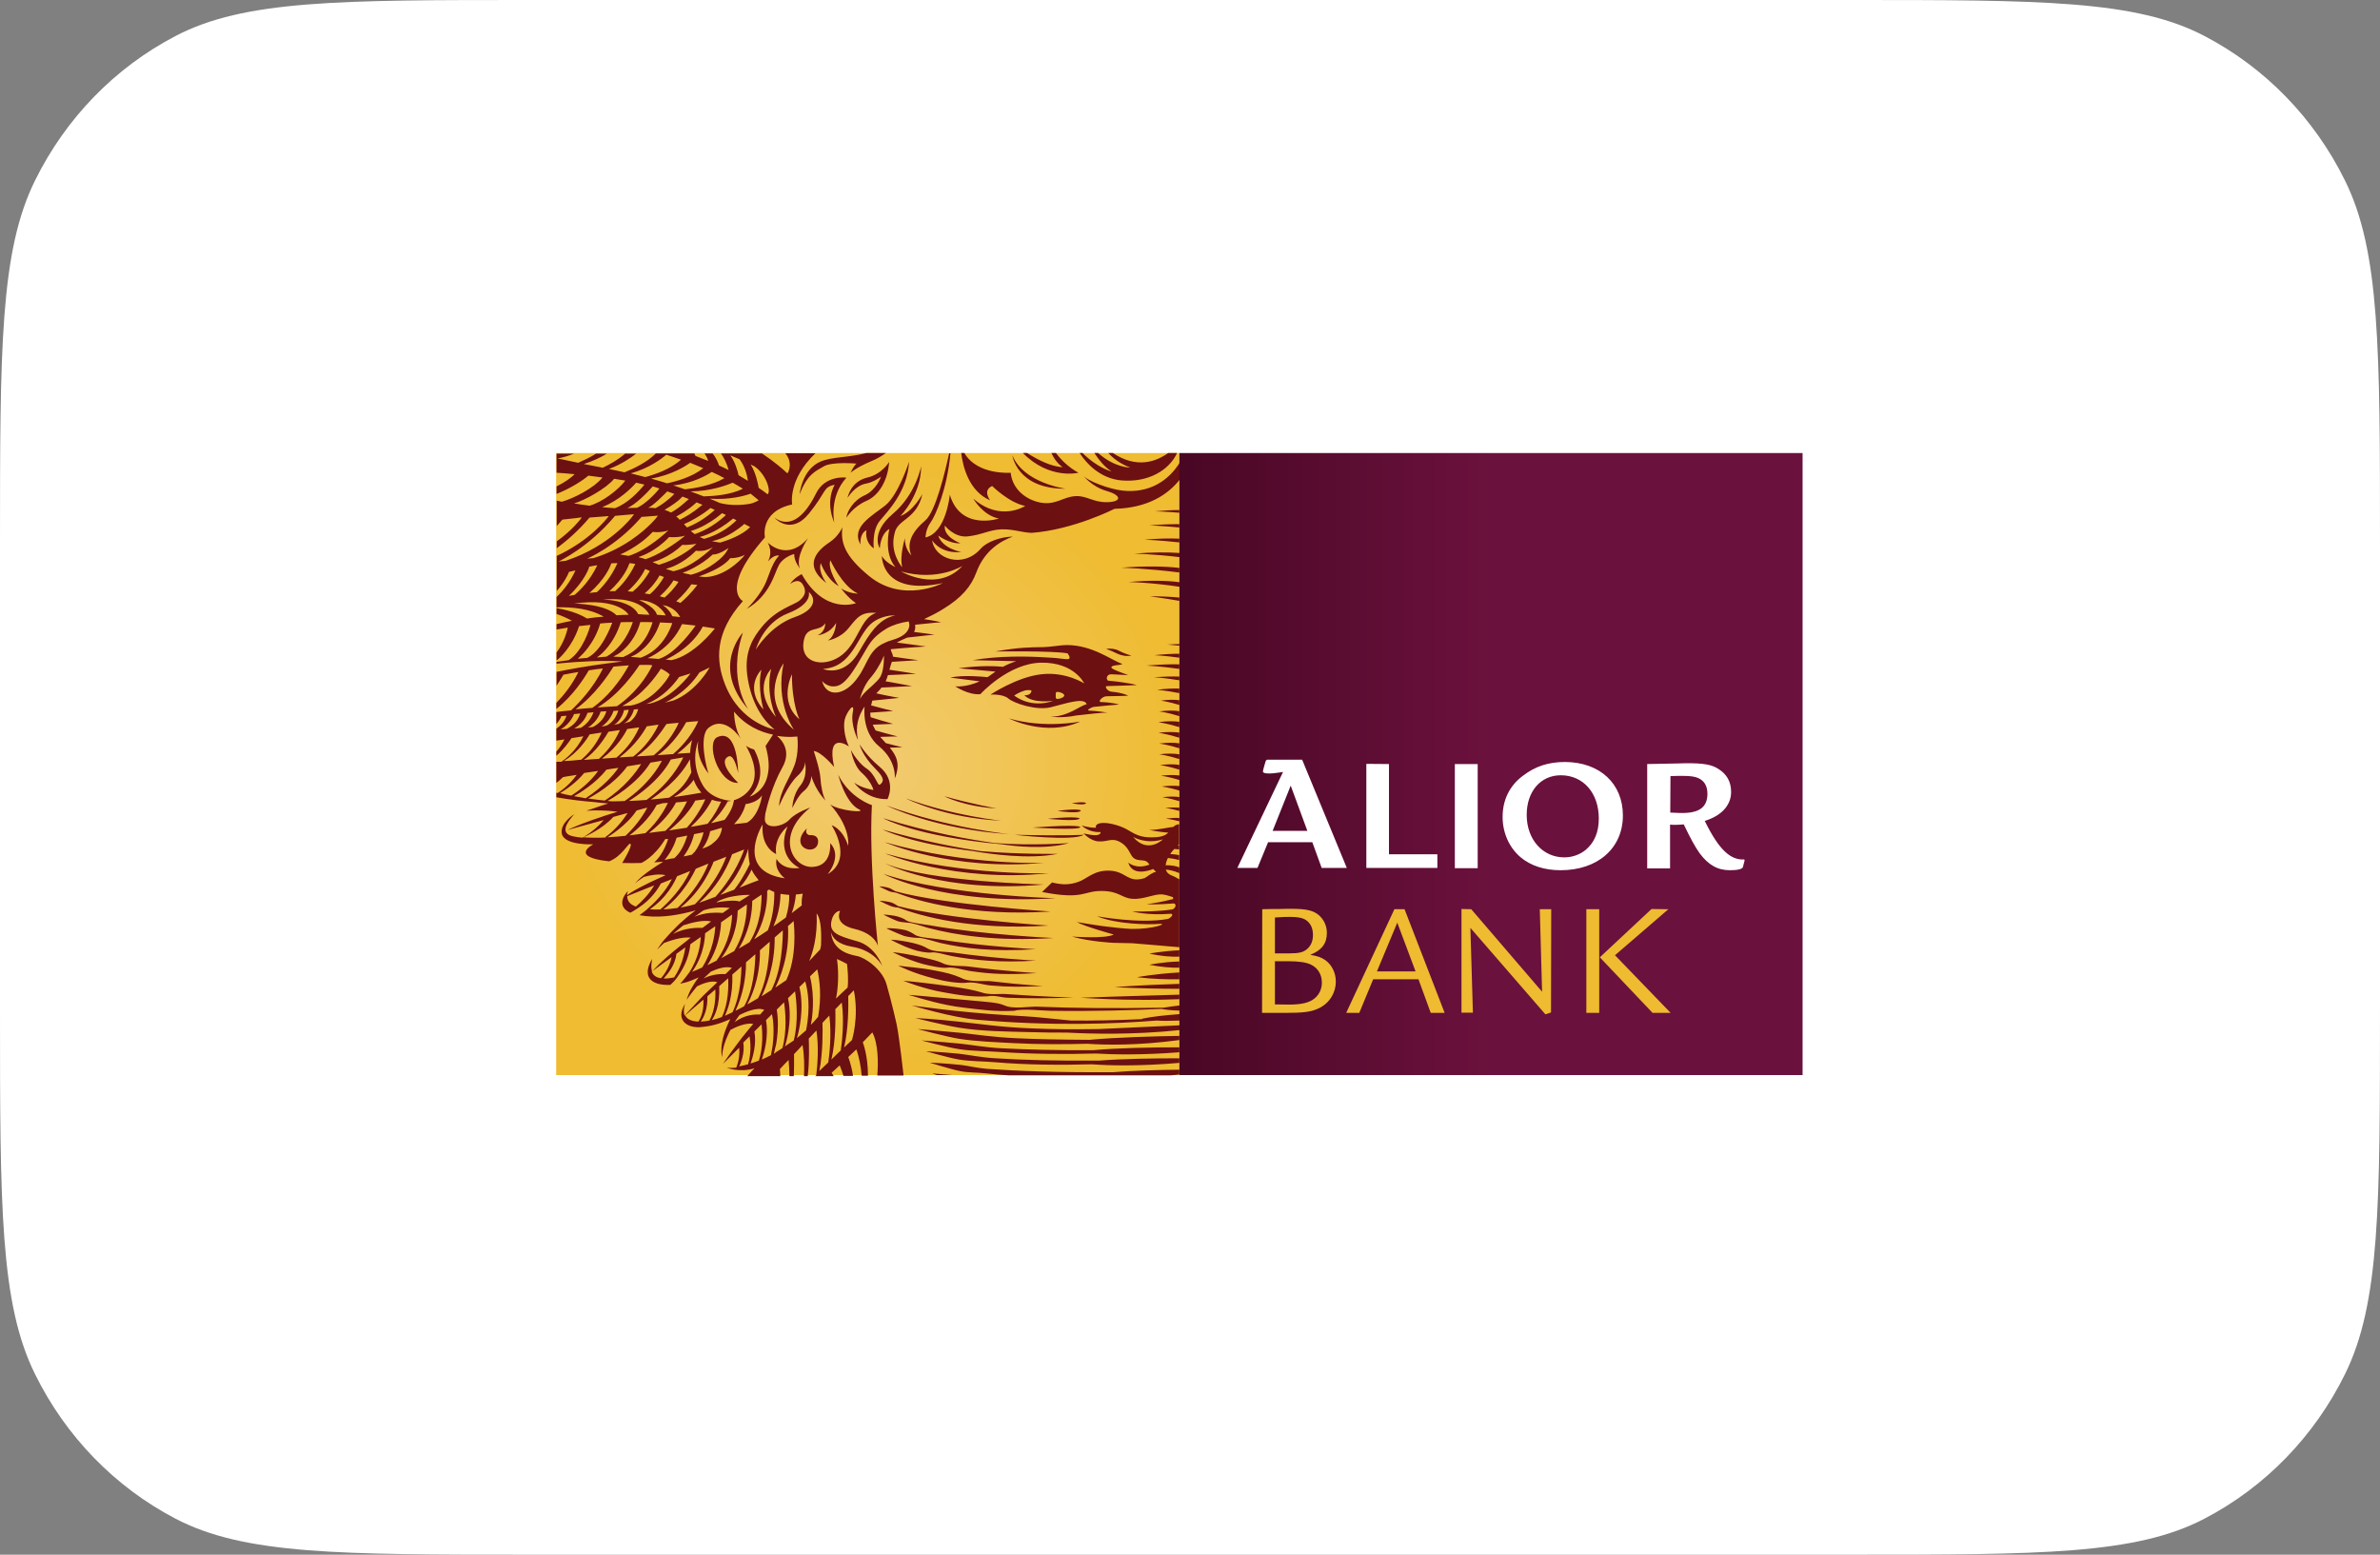
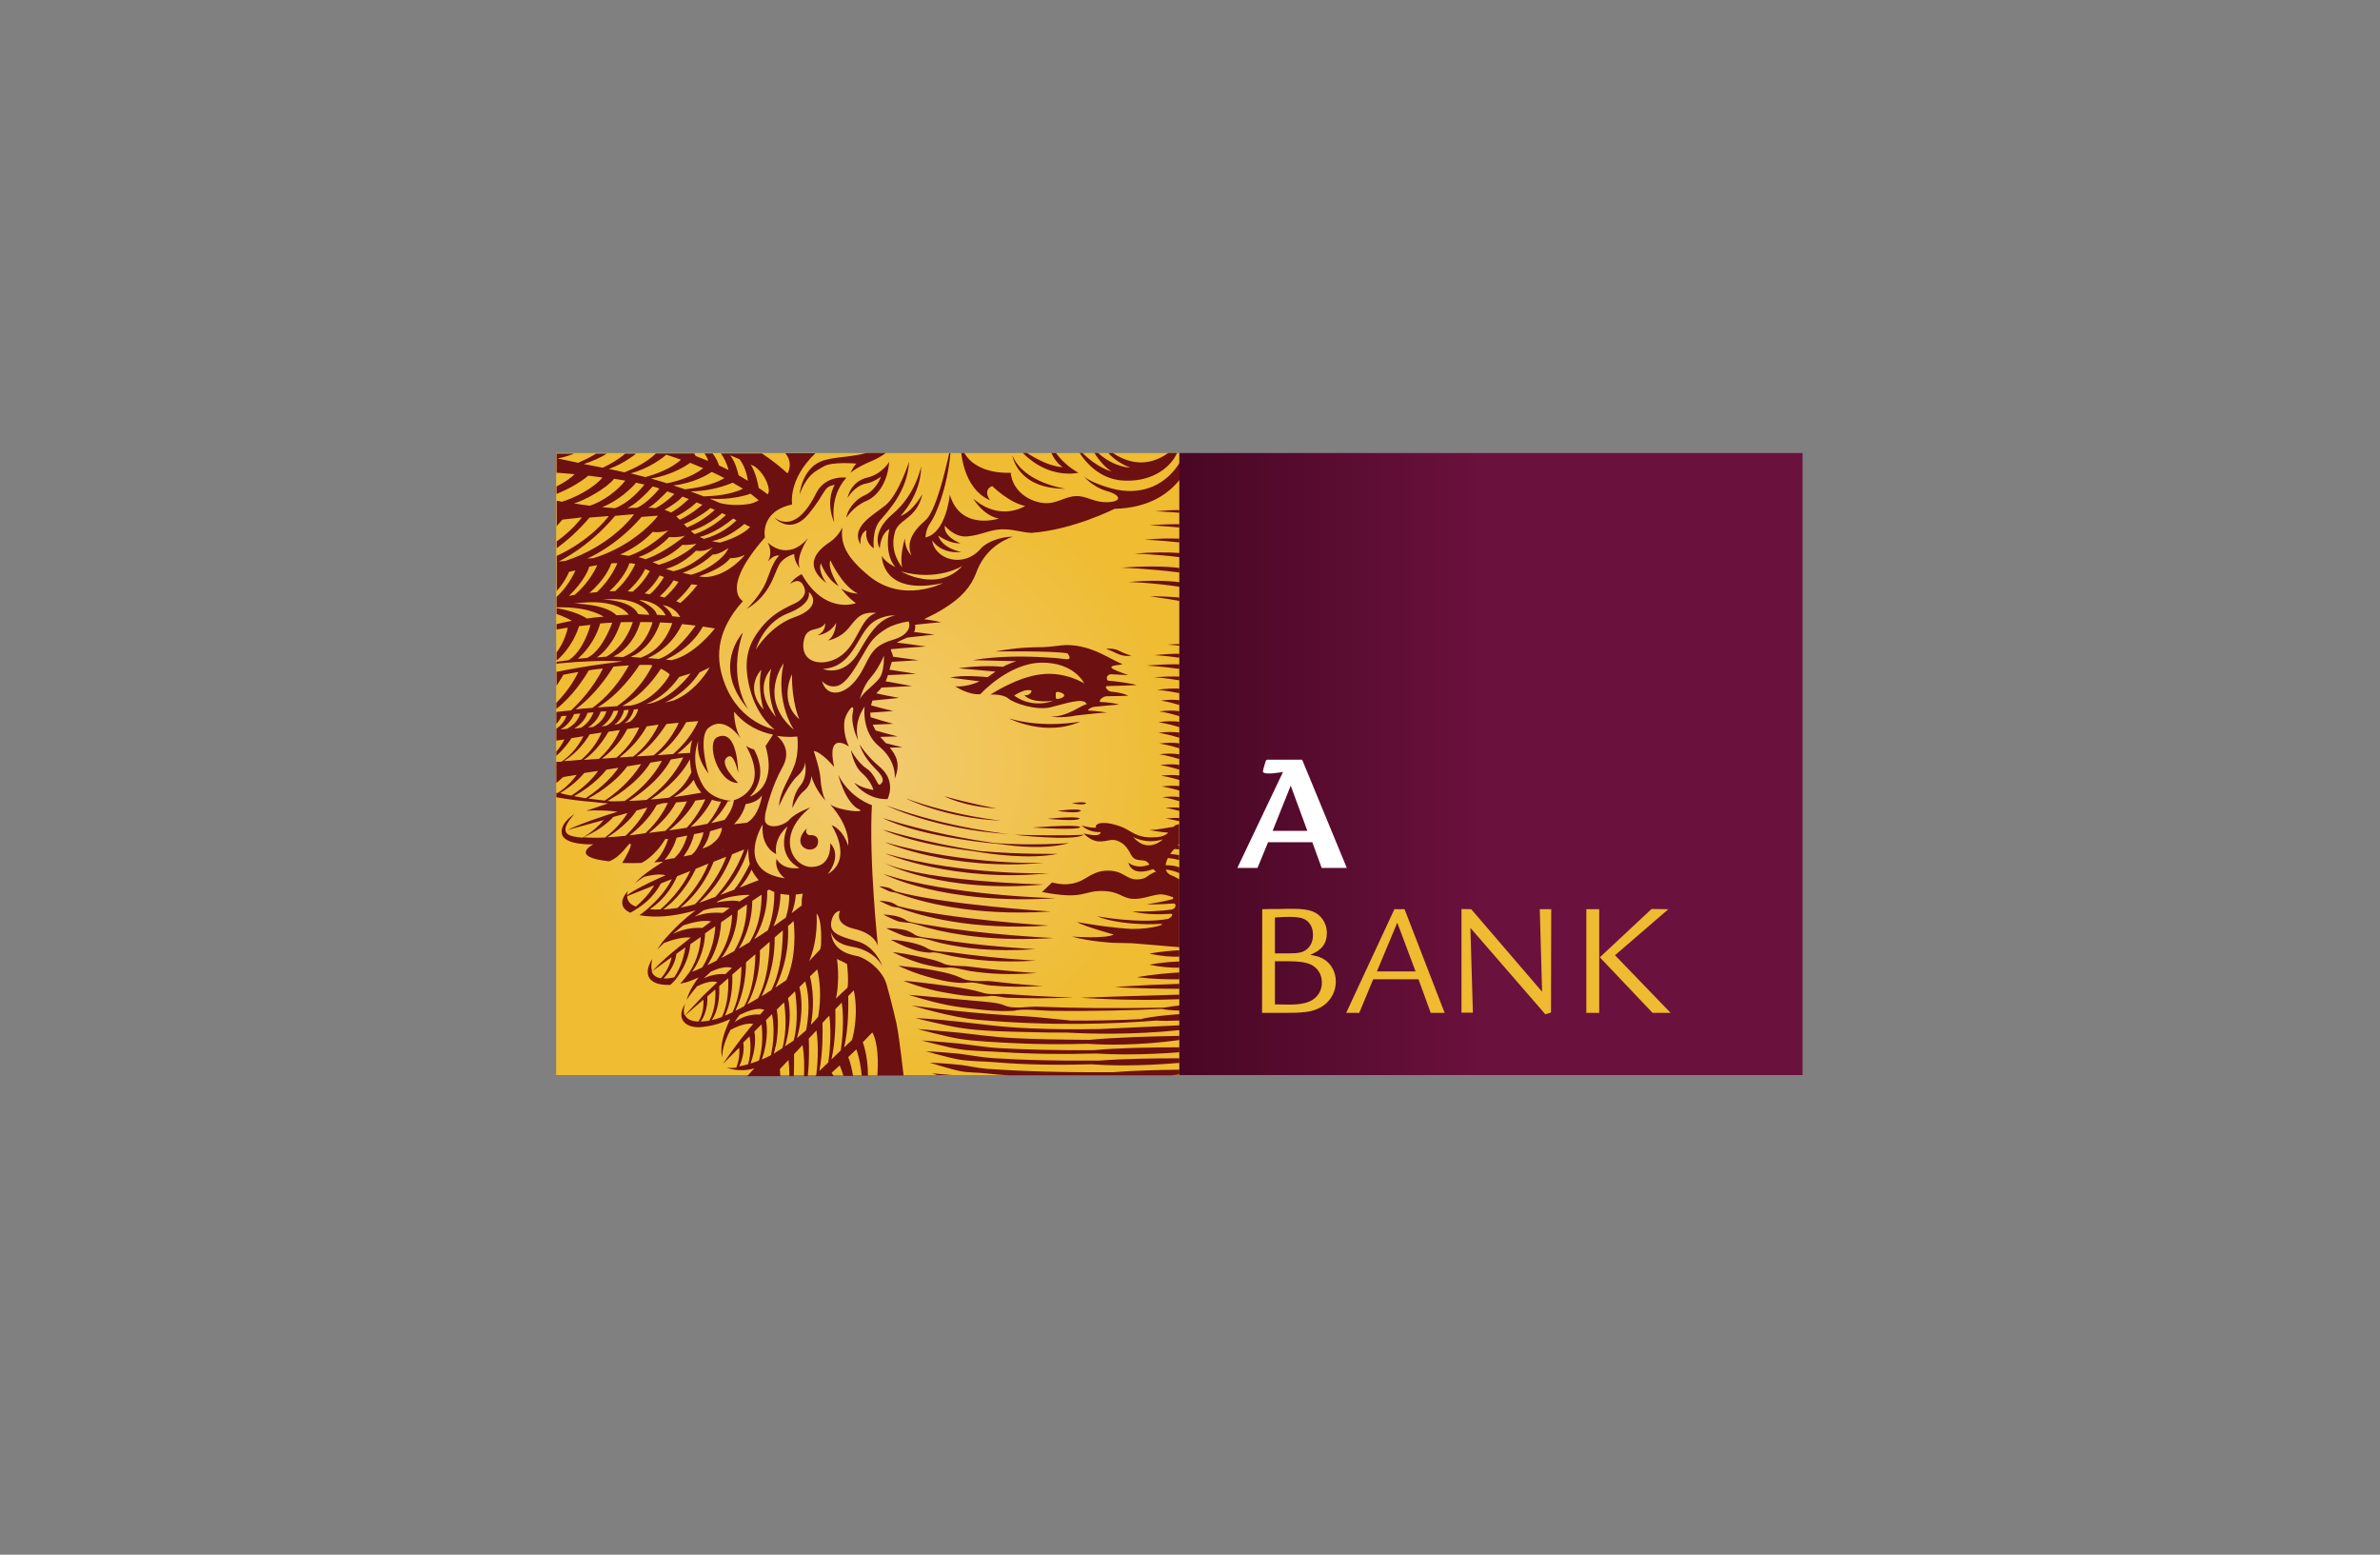
<svg xmlns="http://www.w3.org/2000/svg" width="98" height="64" viewBox="0 0 98 64" fill="none">
  <rect x="0" y="0" width="98" height="64" fill="#808080" stroke="none" />
-   <path d="M21.817 64C13.987 64 10.056 64 7.225 62.517C4.732 61.217 2.707 59.133 1.443 56.569C0 53.658 0 49.616 0 41.563V22.437C0 14.384 0 10.342 1.443 7.43C2.707 4.866 4.733 2.783 7.226 1.483C10.056 0 13.987 0 21.817 0H76.183C84.013 0 87.944 0 90.774 1.483C93.268 2.784 95.294 4.867 96.558 7.431C98 10.342 98 14.384 98 22.437V41.563C98 49.616 98 53.658 96.558 56.569C95.294 59.133 93.268 61.217 90.774 62.517C87.944 64 84.013 64 76.183 64H21.817Z" fill="white" />
  <path d="M22.901 18.65H48.562V44.257H22.901V18.65Z" fill="url(#paint0_radial_4376_4911)" />
  <path d="M41.548 29.576C41.548 29.576 43.053 30.353 44.482 29.704C44.473 29.704 43.011 30.003 41.548 29.576ZM43.541 33.383C43.541 33.383 44.448 33.519 44.508 33.366C44.516 33.366 44.422 33.263 43.541 33.383ZM44.131 33.067C44.131 33.067 44.679 33.178 44.721 33.058C44.713 33.058 44.661 32.982 44.131 33.067ZM41.035 33.28C41.035 33.28 40.017 33.101 38.879 32.777C38.879 32.777 39.675 33.203 41.035 33.28ZM36.886 36.746C37.801 37.096 39.983 37.736 43.259 37.523C43.259 37.523 38.888 37.249 36.886 36.695C36.749 36.635 36.698 36.584 36.621 36.558C36.527 36.524 36.296 36.481 36.202 36.49C36.202 36.49 36.424 36.609 36.587 36.678C36.655 36.712 36.758 36.729 36.886 36.746ZM41.565 34.339C41.565 34.339 39.118 34.108 36.501 33.161C36.501 33.161 38.468 34.142 41.565 34.339ZM41.231 33.784C41.231 33.784 39.332 33.605 37.305 32.871C37.297 32.871 38.93 33.69 41.231 33.784ZM43.472 36.976C43.472 36.976 39.084 36.874 36.381 35.978C36.381 35.986 38.845 37.267 43.472 36.976ZM43.002 35.517C43.002 35.517 39.948 35.662 36.433 34.672C36.433 34.672 39.17 35.875 43.002 35.517ZM36.441 35.133C36.441 35.133 39.315 36.353 43.216 35.944C43.216 35.952 39.734 36.063 36.441 35.133ZM40.402 35.039C39.452 34.902 38.075 34.646 36.347 34.151C36.347 34.151 37.476 34.723 40.094 35.039C40.769 35.158 42.378 35.389 43.549 35.15C43.549 35.15 41.993 35.175 40.402 35.039ZM36.441 35.542C36.441 35.542 38.828 36.788 42.976 36.413C42.976 36.404 38.297 36.319 36.441 35.542ZM36.98 37.36C37.947 37.719 40 38.308 43.173 38.103C43.173 38.103 39.016 37.838 36.98 37.301C36.895 37.241 36.775 37.173 36.689 37.147C36.569 37.113 36.304 37.079 36.21 37.079C36.21 37.079 36.433 37.198 36.638 37.284C36.724 37.318 36.86 37.36 36.98 37.36ZM41.762 34.364C41.762 34.364 44.225 34.646 44.627 34.364C44.627 34.364 43.9 34.416 41.762 34.364ZM43.139 33.707C43.139 33.707 44.405 33.835 44.456 33.69C44.456 33.699 44.439 33.579 43.139 33.707ZM29.983 31.146C30.24 31.001 30.394 31.821 30.394 31.821C30.394 31.821 30.394 29.96 29.538 30.344C29.059 30.557 29.555 32.248 30.394 32.23C30.394 32.222 29.512 31.402 29.983 31.146ZM44.482 34.049C44.482 34.049 44.533 33.92 42.523 34.066C42.523 34.066 44.456 34.194 44.482 34.049ZM40.966 34.706C39.983 34.569 38.272 34.279 36.356 33.681C36.356 33.681 37.724 34.441 41.257 34.757C41.813 34.842 43.053 34.979 44.02 34.706C44.011 34.706 42.54 34.825 40.966 34.706ZM42.532 42.337C41.266 42.294 40.273 42.141 39.538 42.064C38.392 41.936 37.69 41.91 37.69 41.91C37.69 41.91 38.913 42.217 39.521 42.311C40.427 42.456 41.445 42.465 42.463 42.49C42.951 42.508 43.447 42.508 43.934 42.508C44.867 42.559 46.629 42.61 48.571 42.405V42.209L45.252 42.362C44.234 42.38 43.327 42.371 42.532 42.337ZM41.804 42.738C40.872 42.695 40.119 42.576 39.538 42.516C38.503 42.414 37.784 42.362 37.784 42.362C37.784 42.362 38.956 42.678 39.495 42.764C40.196 42.874 40.966 42.9 41.762 42.943C42.763 42.994 43.797 42.994 44.773 42.968C45.517 43.02 46.851 43.045 48.562 42.815V42.644C47.518 42.661 45.944 42.704 44.858 42.806C43.678 42.798 42.66 42.781 41.804 42.738ZM40.65 44.001C40.222 43.967 39.863 43.873 39.563 43.839C38.819 43.762 38.28 43.745 38.28 43.745C38.28 43.745 39.153 44.018 39.538 44.095C39.88 44.163 40.248 44.146 40.624 44.189C40.915 44.223 41.214 44.249 41.514 44.266H48.22C48.331 44.257 48.442 44.249 48.562 44.232V44.035C47.732 44.044 46.68 44.07 45.85 44.138C43.575 44.155 41.847 44.087 40.65 44.001ZM32.977 34.731C33.097 35.056 33.661 35.073 33.687 34.663C33.704 34.322 33.328 34.382 33.328 34.382C33.328 34.382 33.114 34.33 33.225 34.1C33.225 34.108 32.866 34.407 32.977 34.731ZM41.283 43.156C40.556 43.122 39.965 43.003 39.504 42.96C38.622 42.874 37.947 42.832 37.947 42.832C37.947 42.832 39.024 43.122 39.495 43.19C40.034 43.276 40.624 43.267 41.231 43.31C42.506 43.395 43.874 43.404 45.123 43.37C45.825 43.412 47.022 43.438 48.562 43.318V43.114C47.441 43.114 46.013 43.139 45.012 43.233C43.507 43.242 42.275 43.207 41.283 43.156ZM38.588 44.257H39.213C38.725 44.215 38.392 44.189 38.392 44.189C38.392 44.189 38.468 44.223 38.588 44.257ZM43.874 20.118C43.874 20.118 42.147 19.888 41.685 18.744C41.685 18.744 41.873 20.135 43.874 20.118ZM41 43.566C40.385 43.532 39.88 43.421 39.486 43.378C38.708 43.301 38.126 43.276 38.126 43.276C38.126 43.276 39.076 43.549 39.486 43.617C39.948 43.694 40.453 43.685 40.975 43.728C42.258 43.839 43.669 43.848 44.961 43.813C45.637 43.865 46.903 43.899 48.562 43.754V43.566C47.57 43.566 46.261 43.583 45.269 43.66C43.49 43.677 42.078 43.634 41 43.566ZM42.737 41.441C42.361 41.423 41.745 41.56 41.36 41.389C41.06 41.261 40.675 41.253 39.974 41.184C38.066 41.005 37.408 40.954 37.408 40.954C37.989 41.125 38.785 41.372 39.64 41.475C40.35 41.56 40.975 41.654 41.762 41.611C42.104 41.509 42.951 41.611 43.259 41.611C44.986 41.637 46.646 41.586 47.826 41.534C47.955 41.56 48.203 41.594 48.588 41.603V41.389C48.34 41.415 48.117 41.449 47.912 41.483C45.765 41.517 44.174 41.5 42.737 41.441ZM46.586 26.989C46.586 26.989 46.304 26.913 46.064 26.785C45.927 26.708 45.705 26.682 45.551 26.716C45.551 26.716 45.722 26.767 45.996 26.904C46.141 26.972 46.347 27.032 46.586 26.989ZM47.322 34.168C47.322 34.168 47.707 34.245 48.109 34.279C48.006 34.373 47.852 34.458 47.544 34.467C46.757 34.51 46.612 34.194 46.141 34.023C45.697 33.861 45.26 33.818 45.141 33.972C45.106 34.014 45.115 34.049 45.141 34.074C44.833 34.083 44.533 33.98 44.533 33.98C44.824 34.245 45.166 34.262 45.32 34.253C45.32 34.27 45.32 34.296 45.294 34.322C45.175 34.467 44.619 34.305 44.619 34.305C44.619 34.305 44.901 34.629 45.252 34.638C45.602 34.655 45.773 34.492 46.073 34.638C46.372 34.783 46.466 34.996 46.586 35.209C46.774 35.525 47.108 35.329 47.262 35.508C47.288 35.534 47.313 35.559 47.33 35.593C46.774 35.807 46.458 35.508 46.458 35.508C46.629 36.089 47.339 35.833 47.484 35.773C47.553 35.841 47.604 35.892 47.604 35.892C47.45 35.909 47.253 36.08 47.133 36.148C46.415 36.37 46.389 35.858 45.662 35.841C45.038 35.824 44.738 36.191 44.405 36.302C44.071 36.422 43.763 36.439 43.319 36.328L42.908 36.72C44.61 37.053 44.593 36.678 45.346 36.678C46.099 36.678 46.175 36.976 46.646 37.002C47.116 37.028 47.553 36.78 47.886 36.823C48.023 36.84 48.169 36.891 48.305 36.934H48.288C48.314 36.951 48.34 37.019 48.228 37.028C47.818 37.13 47.621 37.164 47.219 37.224C47.219 37.224 47.681 37.249 48.34 37.19C48.477 37.241 48.374 37.412 48.271 37.437C47.767 37.514 47.176 37.531 46.629 37.523C46.629 37.523 47.245 37.693 48.194 37.617C48.382 37.617 48.177 37.813 48.083 37.83C46.928 38.043 45.175 37.719 45.175 37.719C45.97 38.052 47.288 38.069 47.707 38.035C48.16 38.001 47.484 38.257 46.586 38.24C46.244 38.223 45.833 38.18 45.371 38.12C45.046 38.077 44.345 37.958 44.345 37.958C44.644 38.137 45.859 38.47 45.859 38.47C45.542 38.658 44.14 38.555 44.14 38.555C44.892 38.769 45.833 38.812 45.833 38.812C45.833 38.812 46.09 38.82 46.62 38.829C47.407 38.888 48.057 38.957 48.562 38.991V36.2C48.459 36.14 48.357 36.08 48.237 36.037C48.109 35.986 48.032 35.901 48.006 35.798C48.134 35.807 48.331 35.841 48.562 35.944V35.705C48.382 35.636 48.203 35.619 47.998 35.619C48.006 35.525 48.04 35.423 48.092 35.32C48.203 35.329 48.365 35.355 48.553 35.406V35.201C48.434 35.175 48.314 35.167 48.186 35.158C48.237 35.081 48.288 35.013 48.348 34.953C48.391 34.953 48.459 34.953 48.553 34.97V34.808C48.536 34.808 48.511 34.808 48.494 34.808C48.511 34.791 48.536 34.774 48.553 34.757V33.929C48.442 33.946 48.374 33.98 48.314 34.04C48.177 34.049 47.664 34.168 47.322 34.168ZM46.654 34.45C46.654 34.45 47.168 34.774 47.886 34.552C47.886 34.552 47.262 35.175 46.654 34.45ZM39.007 39.836C39.221 39.793 39.726 39.938 39.931 39.972C40.795 40.1 41.505 40.135 42.694 40.058C42.694 40.058 41.428 39.989 39.863 39.785C39.615 39.751 39.059 39.793 38.811 39.648C38.631 39.563 38.4 39.503 38.015 39.418C37.476 39.298 37.1 39.23 36.758 39.196C36.758 39.196 37.305 39.486 37.989 39.682C38.272 39.751 38.776 39.87 39.007 39.836ZM38.332 39.213C38.528 39.17 38.956 39.315 39.196 39.358C40.128 39.529 41.172 39.639 42.66 39.546C42.66 39.546 40.958 39.46 39.247 39.213C38.99 39.179 38.443 39.187 38.22 39.059C38.032 38.948 37.895 38.897 37.596 38.82C37.373 38.769 36.971 38.692 36.681 38.684C36.681 38.684 37.117 38.931 37.587 39.085C37.784 39.161 38.169 39.23 38.332 39.213ZM37.776 38.607C38.024 38.598 38.477 38.76 38.725 38.82C39.717 39.042 40.855 39.187 42.651 39.076C42.651 39.076 40.487 38.965 38.648 38.666C38.392 38.624 37.844 38.598 37.681 38.487C37.57 38.41 37.416 38.325 37.288 38.291C37.083 38.24 36.681 38.197 36.492 38.214C36.492 38.214 36.886 38.402 37.228 38.53C37.382 38.572 37.622 38.607 37.776 38.607ZM39.863 40.45C40.145 40.416 40.547 40.553 40.804 40.57C41.505 40.63 42.087 40.638 42.951 40.587C42.951 40.587 42.224 40.561 40.778 40.391C40.59 40.365 39.914 40.45 39.572 40.254C39.221 40.1 38.956 40.041 38.511 39.955C37.861 39.827 37.288 39.802 36.98 39.751C36.98 39.751 37.587 40.066 38.486 40.288C38.87 40.391 39.486 40.502 39.863 40.45ZM40.675 41.014C40.932 40.954 41.231 41.065 41.496 41.074C42.266 41.099 43.156 41.108 44.2 41.065C44.2 41.065 43.036 41.039 41.402 40.92C41.18 40.903 40.735 40.971 40.41 40.852C40.102 40.758 39.743 40.689 39.127 40.604C38.315 40.484 37.51 40.399 37.194 40.374C37.194 40.374 38.058 40.724 38.913 40.86C39.384 40.946 40.008 41.056 40.675 41.014ZM48.562 40.706V40.502C46.851 40.553 45.902 40.638 45.902 40.638C46.903 40.689 47.792 40.706 48.562 40.706ZM37.373 37.984C37.587 37.984 37.964 38.129 38.212 38.197C39.358 38.496 40.975 38.76 43.378 38.615C43.378 38.615 40.453 38.479 38.306 38.094C38.058 38.052 37.485 37.992 37.331 37.898C37.211 37.804 37.066 37.762 36.954 37.727C36.809 37.685 36.51 37.651 36.373 37.651C36.373 37.651 36.689 37.813 36.946 37.915C37.057 37.958 37.22 37.967 37.373 37.984ZM48.562 21.108V20.997C48.263 20.997 47.929 21.014 47.561 21.049C47.561 21.049 47.963 21.057 48.562 21.108ZM47.031 41.953C45.962 42.004 44.995 42.021 44.097 42.012C42.309 41.833 42.84 41.876 41.445 41.791C39.367 41.663 37.536 41.389 37.536 41.389C37.536 41.389 39.221 41.893 40.222 41.978C43.293 42.251 45.936 42.149 47.621 42.012C47.861 42.029 48.177 42.029 48.571 42.012V41.748C47.989 41.791 47.433 41.85 47.031 41.936V41.953ZM40.658 27.877C40.513 27.86 39.657 27.775 39.127 27.894L40.342 28.048C39.76 28.312 39.332 28.253 39.332 28.253C39.332 28.253 39.871 28.62 40.367 28.577C40.367 28.577 41.522 27.297 42.882 27.28C44.242 27.263 44.644 28.133 44.644 28.133C44.644 28.133 43.874 27.638 42.874 27.758C41.873 27.869 40.786 28.594 40.786 28.594C40.786 28.594 41.3 28.56 41.522 28.756C41.753 28.953 42.668 29.26 43.267 29.115C43.84 28.978 44.636 28.688 44.747 28.987C44.431 29.072 43.994 29.491 43.259 29.508C43.259 29.508 43.78 29.567 44.302 29.456C44.636 29.414 45.508 29.32 45.611 29.337C45.611 29.337 45.209 29.268 44.841 29.252C44.713 29.243 44.952 29.106 45.046 29.098C45.046 29.098 45.046 29.098 45.055 29.098C45.312 29.072 45.91 29.012 46.073 29.004C46.073 29.004 45.85 28.919 45.346 28.901C45.183 28.91 45.363 28.68 45.551 28.663C45.833 28.654 46.304 28.654 46.458 28.637C46.458 28.637 46.235 28.517 45.773 28.475C45.602 28.466 45.457 28.244 45.585 28.244C46.073 28.236 46.809 28.202 46.809 28.202C46.603 28.133 45.962 28.048 45.645 28.022C45.542 28.014 45.525 27.749 45.773 27.758C45.996 27.766 46.458 27.792 46.458 27.792C46.27 27.724 46.03 27.638 45.868 27.561C45.637 27.45 45.833 27.399 45.987 27.382C46.09 27.374 46.158 27.365 46.218 27.331C45.773 27.194 45.004 26.554 43.917 26.554C43.703 26.554 43.276 26.631 42.959 26.64C42.429 26.648 42.01 26.64 40.975 26.819C40.975 26.819 43.37 26.785 43.96 26.896C44.046 27.015 44.105 27.152 43.917 27.135L43.806 27.126C43.558 27.092 43.336 27.075 43.122 27.066C42.326 27.015 41.146 26.989 40.051 27.177C40.051 27.177 40.923 27.194 41.847 27.22C41.633 27.288 41.454 27.365 41.3 27.45C41.043 27.425 40.419 27.382 39.469 27.51L40.992 27.647C40.915 27.698 40.846 27.749 40.786 27.792C40.727 27.834 40.693 27.86 40.658 27.877ZM41.762 28.637C41.762 28.637 41.907 28.517 42.181 28.432C42.352 28.381 42.472 28.424 42.472 28.424C42.472 28.424 42.48 28.637 42.181 28.62C42.506 28.978 43.361 28.85 43.361 28.85C43.361 28.85 42.549 29.2 41.762 28.637ZM43.549 28.773C43.455 28.773 43.472 28.705 43.472 28.628C43.472 28.552 43.455 28.483 43.549 28.483C43.644 28.483 43.823 28.552 43.823 28.628C43.823 28.705 43.644 28.773 43.549 28.773ZM46.466 23.959C46.466 23.959 47.39 23.976 48.571 24.156V23.968C48.057 23.899 47.373 23.883 46.466 23.959ZM47.801 28.842C47.801 28.842 48.117 28.884 48.562 29.021V28.825C48.357 28.799 48.1 28.799 47.801 28.842ZM36.544 32.896C36.544 32.896 36.937 32.162 36.219 31.565C35.663 31.104 35.398 30.643 35.398 30.643C35.398 30.643 35.483 31.087 36.056 31.659C36.45 32.051 36.381 32.179 36.236 32.299C36.133 32.384 36.056 31.872 35.663 31.624C35.466 31.496 35.184 31.163 35.038 30.873C35.038 30.873 35.141 31.513 35.483 31.812C35.8 32.085 35.962 32.452 35.962 32.521C35.962 32.521 35.483 32.452 35.175 32.222C35.167 32.222 35.671 32.93 36.544 32.896ZM48.562 41.133V40.946C46.595 40.997 44.49 41.074 44.49 41.074C46.15 41.176 47.51 41.176 48.562 41.133ZM48.562 24.736V24.599C48.211 24.565 47.818 24.548 47.356 24.548C47.356 24.557 47.852 24.608 48.562 24.736ZM48.562 27.075V26.913C48.263 26.913 47.929 26.93 47.536 26.972C47.544 26.972 47.955 26.989 48.562 27.075ZM47.698 29.73C47.698 29.73 48.066 29.781 48.562 29.934V29.712C48.331 29.687 48.049 29.678 47.698 29.73ZM47.732 30.609C47.732 30.609 48.083 30.651 48.562 30.805V30.6C48.34 30.566 48.066 30.566 47.732 30.609ZM47.732 29.286C47.732 29.286 48.083 29.328 48.562 29.482V29.277C48.34 29.243 48.066 29.243 47.732 29.286ZM31.617 22.337C31.814 22.73 31.677 23.012 31.617 23.114C31.899 22.798 32.079 22.875 32.079 22.875C31.916 23.055 31.814 23.217 31.583 23.857C31.352 24.497 30.744 25.069 30.744 25.069C31.728 24.497 31.882 23.592 32.079 23.251C32.275 22.909 32.703 22.807 32.703 22.807C32.686 23.089 32.934 23.396 32.934 23.396C32.737 22.918 33.276 22.15 33.276 22.15C32.404 23.157 31.617 22.337 31.617 22.337ZM33.601 20.314C33.225 21.083 32.618 21.825 31.89 21.313C31.89 21.313 32.549 22.064 33.302 21.151C34.055 20.229 33.875 20.05 34.371 19.956C34.371 19.956 33.961 20.596 34.354 21.518C34.354 21.518 34.123 20.468 34.85 19.666C34.85 19.657 33.978 19.546 33.601 20.314ZM37.433 19.009C37.433 19.009 36.989 20.383 36.45 20.81C35.911 21.236 35.021 21.697 35.432 22.414C35.432 22.414 35.38 21.97 35.68 21.825C35.68 21.825 35.569 22.286 35.979 22.576C35.979 22.576 35.894 21.842 36.227 21.441C36.544 21.057 37.365 20.238 37.433 19.009ZM48.528 19.119C48.109 19.76 47.347 20.323 46.21 20.195C45.688 20.135 44.764 19.802 44.602 19.572C44.602 19.572 44.944 20.033 45.568 20.212C46.193 20.391 46.193 20.656 45.602 20.673C45.012 20.69 44.747 20.391 44.268 20.425C43.789 20.46 43.515 20.758 42.968 20.707C42.429 20.656 41.702 20.263 41.616 19.461C41.616 19.461 40.248 19.572 39.709 18.65H39.58C39.649 19.213 39.897 20.221 40.769 20.596C40.769 20.596 40.444 20.186 40.855 20.007C40.855 20.007 41.548 20.699 42.215 20.827C42.215 20.827 41.197 21.501 40.077 20.528C40.077 20.528 40.47 21.219 41.129 21.347C41.129 21.347 39.555 21.868 39.11 20.366C39.11 20.366 38.965 21.936 38.109 22.124C38.109 22.124 38.109 21.791 38.323 21.501C38.52 21.228 38.999 20.135 39.136 18.659H39.084C38.922 19.393 38.528 21.066 38.101 21.424C37.562 21.885 37.314 22.346 37.528 22.867C37.528 22.867 37.245 22.602 37.262 22.158C37.262 22.158 37.031 22.892 37.151 23.353C37.151 23.353 36.621 22.764 36.835 21.962C36.946 21.356 37.741 21.407 37.981 20.34C37.981 20.34 37.605 21.049 37.074 21.245C37.074 21.245 37.929 20.374 37.929 19.196C37.929 19.196 37.716 20.349 36.766 21.151C35.817 21.953 36.227 22.576 36.227 22.576C36.227 22.576 36.244 21.988 36.621 21.774C36.621 21.774 36.373 22.773 36.869 23.345C36.869 23.345 36.441 23.148 36.313 22.884C36.313 22.884 36.279 24.557 38.828 24.002C38.828 24.002 37.177 24.864 35.774 23.703C34.756 22.867 34.611 22.312 34.688 21.706C34.688 21.706 34.525 22.081 34.174 22.312C33.832 22.542 32.943 23.183 34.029 24.002C34.029 24.002 33.67 23.541 33.798 23.183C33.798 23.183 34.012 23.823 34.534 24.13C34.534 24.13 34.055 23.422 34.191 23.063C34.191 23.063 34.67 24.13 35.329 24.437C35.329 24.437 34.953 24.437 34.636 24.224C34.636 24.224 34.884 24.582 35.244 24.83C35.244 24.83 33.961 25.325 33.011 23.635C33.011 23.635 32.695 23.78 32.532 24.045C32.532 24.045 32.857 23.763 33.045 24.045C33.225 24.326 33.157 24.523 32.925 24.719C32.695 24.915 31.976 25.06 31.36 25.82C31.061 26.196 30.633 26.776 30.77 27.8C30.89 28.705 31.266 29.525 31.89 30.028C31.89 30.028 30.488 29.789 29.855 28.176C29.478 27.211 29.41 26.059 30.59 24.745C30.59 24.745 29.624 24.25 31.497 22.124C31.497 22.124 31.266 21.057 32.618 20.767C32.618 20.767 32.429 19.751 33.576 18.659H32.335C32.6 18.966 32.523 19.29 32.455 19.435L32.421 19.486C32.241 19.316 31.899 19.017 31.377 18.667H29.684C29.786 18.804 29.915 19.026 30 19.35C29.872 19.282 29.735 19.222 29.607 19.162C29.572 19.051 29.487 18.838 29.341 18.667H29.008C29.068 18.753 29.128 18.846 29.162 18.974C28.991 18.906 28.82 18.838 28.64 18.77C28.631 18.753 28.614 18.71 28.589 18.667H27.006C26.638 19.034 26.099 19.29 25.715 19.444C25.509 19.393 25.287 19.35 25.073 19.307C25.578 19.119 25.963 18.855 26.194 18.676H25.74C25.458 18.923 25.107 19.119 24.817 19.256C24.791 19.247 24.765 19.247 24.739 19.239C24.5 19.196 24.26 19.145 24.038 19.102C24.414 18.983 24.739 18.829 24.988 18.676H24.543C24.286 18.838 24.021 18.957 23.807 19.051C23.508 18.991 23.234 18.932 22.96 18.872C23.208 18.829 23.439 18.753 23.636 18.676H22.918V19.461C23.072 19.47 23.328 19.486 23.662 19.521C23.516 19.666 23.277 19.845 22.918 20.024V20.332C23.448 20.127 23.995 19.785 24.226 19.58C24.406 19.606 24.603 19.632 24.808 19.657C24.44 20.11 23.593 20.528 23.131 20.656C23.063 20.639 22.994 20.622 22.926 20.613V21.655C23.003 21.569 23.08 21.484 23.157 21.39L23.704 21.33L23.953 21.296L23.944 21.313L23.91 21.364C23.901 21.373 23.585 21.808 22.926 22.286V22.568C23.328 22.269 23.807 21.86 24.269 21.313L24.278 21.305L25.064 21.245L25.03 21.296L25.013 21.313C25.005 21.322 24.312 22.244 22.926 22.884V24.326C23.234 23.976 23.379 23.678 23.431 23.541L23.696 23.481C23.465 23.993 23.157 24.352 22.918 24.574V25.001C23.593 24.984 24.303 25.06 24.859 25.385C24.628 25.402 24.397 25.427 24.166 25.462C23.97 25.334 23.576 25.146 22.918 25.035V25.274C23.131 25.351 23.354 25.445 23.55 25.555C23.337 25.598 23.131 25.641 22.918 25.692V25.914C23.072 25.888 23.225 25.863 23.379 25.837L23.371 25.88C23.362 25.905 23.268 26.392 22.918 26.861V27.186L22.994 27.126C23.003 27.117 23.55 26.657 23.833 25.811L23.841 25.777C24.004 25.76 24.158 25.735 24.312 25.726L24.303 25.769C24.295 25.811 24.004 26.819 23.414 27.177L22.918 27.245V27.322C23.012 27.314 23.097 27.305 23.166 27.297C23.824 27.237 24.765 27.177 25.638 27.229C24.782 27.331 23.995 27.45 23.277 27.587L22.935 27.655C22.926 27.655 22.926 27.655 22.918 27.655V28.227C23.046 28.031 23.148 27.869 23.2 27.775C23.414 27.732 23.619 27.698 23.816 27.664C23.559 28.193 23.208 28.628 22.909 28.936V29.183C23.602 28.637 24.072 27.894 24.243 27.596C24.449 27.561 24.645 27.536 24.825 27.519C24.423 28.347 23.799 28.978 23.516 29.243C23.311 29.26 23.106 29.286 22.909 29.311V29.806C23.046 29.653 23.106 29.516 23.114 29.482C23.131 29.482 23.268 29.465 23.328 29.465C23.234 29.738 23.046 29.9 22.926 29.985L22.909 29.994V30.489C23.02 30.472 23.131 30.455 23.242 30.438C23.14 30.643 23.029 30.805 22.909 30.942V31.112C23.225 30.839 23.431 30.54 23.533 30.387C23.696 30.361 23.858 30.335 24.021 30.31C23.739 30.882 23.32 31.223 23.114 31.36C23.054 31.36 22.986 31.36 22.909 31.36V32.23C22.994 32.162 23.089 32.085 23.183 31.991C23.208 31.991 23.234 31.983 23.268 31.974L23.747 31.898C23.602 32.102 23.354 32.393 22.96 32.649C22.943 32.64 22.926 32.64 22.909 32.632V32.819C22.926 32.819 22.935 32.828 22.952 32.828C23.482 32.922 24.004 32.982 24.449 33.016C24.585 33.033 24.782 33.058 25.047 33.075L24.705 33.186L24.406 33.289L24.141 33.374C24.38 33.357 24.62 33.357 24.825 33.366C25.09 33.374 25.313 33.4 25.432 33.417C25.355 33.443 25.278 33.46 25.21 33.485C25.005 33.545 24.825 33.605 24.663 33.664C24.568 33.699 24.491 33.724 24.406 33.75C23.687 34.006 23.362 34.168 23.362 34.168C23.55 34.117 24.149 33.955 24.859 33.758C24.705 33.946 24.414 34.236 23.987 34.484C23.858 34.475 23.73 34.458 23.619 34.433C23.029 34.322 23.337 33.861 23.645 33.519C23.645 33.519 23.063 33.869 23.131 34.305C23.217 34.817 24.431 34.757 24.431 34.757C24.431 34.757 23.405 35.278 25.082 35.457C25.586 35.269 25.86 34.723 25.946 34.731C26.014 34.74 25.98 34.928 25.62 35.525C25.903 35.534 26.159 35.534 26.407 35.525C26.407 35.525 26.929 35.303 27.391 34.544L27.511 34.535C27.511 34.535 27.348 35.141 26.938 35.5C27.066 35.491 27.186 35.483 27.306 35.474C27.126 35.585 26.972 35.687 26.835 35.781C26.758 35.833 26.69 35.884 26.63 35.926C26.416 36.089 26.279 36.217 26.211 36.294C26.168 36.345 26.142 36.37 26.142 36.37C26.168 36.345 26.211 36.319 26.245 36.285C26.322 36.225 26.416 36.165 26.519 36.097C26.707 36.046 27.126 35.952 27.408 36.029C27.246 36.097 27.092 36.174 26.938 36.242C26.818 36.294 26.707 36.353 26.604 36.404C26.253 36.575 25.971 36.737 25.817 36.857C25.826 36.754 25.86 36.678 25.86 36.678C25.646 36.891 25.415 37.335 25.954 37.574C26.005 37.548 26.117 37.489 26.279 37.377C26.835 37.019 27.109 36.567 27.212 36.37L27.665 36.191C27.374 36.763 26.887 37.224 26.638 37.437C26.63 37.437 26.63 37.446 26.621 37.454L26.587 37.48C26.502 37.548 26.382 37.642 26.331 37.676C27.023 37.796 27.708 37.719 28.443 37.531C28.477 37.523 28.52 37.514 28.563 37.497C28.589 37.489 28.623 37.48 28.649 37.471C28.503 37.582 28.315 37.727 28.118 37.907C28.033 37.984 27.947 38.052 27.87 38.137C27.691 38.308 27.511 38.504 27.34 38.701C27.288 38.76 27.246 38.82 27.203 38.88C27.152 38.948 27.1 39.025 27.058 39.093C27.058 39.093 27.16 38.991 27.34 38.82C27.579 38.726 28.084 38.555 28.443 38.598C28.383 38.641 28.323 38.692 28.272 38.735C28.161 38.82 28.058 38.905 27.956 38.982C27.186 39.605 26.921 39.913 26.852 39.998C26.818 39.896 26.809 39.759 26.835 39.605C26.844 39.563 26.844 39.52 26.852 39.477C26.39 40.254 26.869 40.578 27.605 40.544C27.639 40.51 27.691 40.459 27.759 40.391C27.802 40.339 27.853 40.288 27.896 40.22C27.896 40.211 27.904 40.211 27.904 40.203C28.084 39.955 28.375 39.469 28.426 38.871C28.572 38.769 28.717 38.666 28.854 38.572C28.845 38.837 28.777 39.435 28.375 40.041C28.366 40.049 28.366 40.058 28.358 40.066L28.349 40.075C28.306 40.135 28.264 40.194 28.221 40.245C28.135 40.356 28.058 40.442 28.007 40.493C28.076 40.476 28.144 40.468 28.204 40.45C28.349 40.416 28.537 40.339 28.768 40.237C28.683 40.339 28.597 40.468 28.52 40.604C28.512 40.621 28.503 40.63 28.495 40.647C28.409 40.792 28.332 40.962 28.272 41.159C28.272 41.159 28.443 40.911 28.7 40.604C28.922 40.493 29.29 40.348 29.538 40.433L29.188 40.766L28.965 40.98C28.965 40.98 28.965 40.98 28.956 40.988C28.905 41.048 28.366 41.611 28.195 41.808C28.144 41.697 28.144 41.543 28.204 41.338C28.204 41.33 28.204 41.321 28.212 41.312C28.204 41.321 28.204 41.338 28.195 41.347C27.802 41.995 28.298 42.354 28.914 42.277C29.196 42.243 29.521 42.2 30.069 41.953C29.547 43.003 29.735 43.515 29.735 43.515C29.744 43.182 29.855 42.858 29.991 42.567C30.017 42.508 30.051 42.448 30.077 42.397C30.282 42.286 30.71 42.089 31.018 42.149C30.967 42.209 30.924 42.26 30.873 42.32C30.761 42.456 30.65 42.593 30.548 42.721C30.479 42.815 30.411 42.9 30.342 42.994C30.137 43.267 29.94 43.54 29.769 43.796C29.769 43.796 30.034 43.532 30.436 43.131C30.453 43.276 30.462 43.592 30.317 43.95C30.18 43.967 30.043 43.967 29.923 43.95C29.923 43.95 30.436 44.172 31.069 43.976C31.069 43.976 30.933 44.112 30.77 44.3H31.839L31.848 44.291C31.848 44.291 31.848 44.291 31.848 44.3H32.13C32.121 44.181 32.121 44.078 32.113 44.01C32.233 43.882 32.352 43.754 32.472 43.634C32.489 43.856 32.506 44.087 32.506 44.3H32.686C32.703 43.916 32.695 43.583 32.695 43.395C32.814 43.267 32.934 43.148 33.045 43.02C33.122 43.455 33.122 43.924 33.105 44.3H33.259C33.336 43.668 33.31 43.02 33.302 42.755L33.618 42.422C33.721 43.096 33.661 43.873 33.61 44.266L33.567 44.3H34.328C34.277 44.206 34.243 44.163 34.243 44.163L34.576 43.856C34.636 43.993 34.688 44.146 34.73 44.291H35.124C35.055 43.822 34.927 43.515 34.927 43.515L35.261 43.199C35.38 43.523 35.449 43.916 35.483 44.283H35.74C35.74 43.429 35.526 42.909 35.526 42.909L35.919 42.499C36.167 42.96 36.167 43.771 36.125 44.274H37.203V44.249C37.203 44.249 37.031 42.695 36.92 42.166C36.92 42.166 36.732 41.312 36.501 40.51C36.321 39.896 35.62 39.418 35.295 39.358C34.782 39.264 34.269 39.033 34.217 38.368C34.277 38.607 34.482 38.871 35.09 38.974C36.022 39.127 36.33 39.767 36.33 39.767C36.33 39.767 36.056 38.948 35.278 38.743C34.517 38.53 34.166 38.402 34.226 37.967C34.311 37.489 34.593 37.497 34.593 37.497C34.593 37.497 34.294 38.035 35.184 38.24C36.056 38.444 36.15 38.948 36.15 38.948C36.15 38.948 35.774 35.44 35.902 33.144C35.902 33.144 34.996 32.862 34.517 31.898C34.517 31.898 34.807 33.058 35.38 33.323C35.688 33.468 34.593 33.391 34.183 33.118C34.183 33.118 34.996 33.955 34.927 34.825C34.688 34.091 34.243 33.972 34.243 33.972C34.243 33.972 35.158 35.355 34.08 35.986C34.08 35.986 34.705 35.261 34.183 34.706C34.183 34.706 34.286 35.645 33.464 35.687C32.643 35.739 31.89 34.424 33.362 33.246C33.362 33.246 32.772 33.443 32.506 33.741C32.258 34.014 31.625 34.151 31.506 33.818C31.506 33.81 31.506 33.801 31.497 33.792C31.497 33.784 31.497 33.784 31.497 33.775C31.488 33.69 31.506 33.588 31.514 33.494C31.566 33.255 31.788 32.35 32.216 31.59C32.592 30.924 32.207 30.472 31.993 30.293C32.472 30.37 32.831 30.318 32.831 30.318C32.831 30.318 32.917 30.993 32.703 31.53C32.498 32.077 32.104 32.589 32.079 33.186C32.079 33.186 32.438 32.307 32.831 31.949C33.225 31.59 33.139 31.326 33.139 31.326C33.139 31.326 33.293 31.923 32.96 32.333C32.626 32.743 32.626 33.263 32.626 33.263C32.626 33.263 32.857 32.76 33.071 32.589C33.43 32.307 33.404 31.94 33.404 31.94C33.601 32.58 33.995 32.956 33.995 32.956C33.884 32.777 33.798 32.35 33.781 32.017C33.764 31.684 33.507 30.916 33.507 30.916C33.832 30.95 34.346 31.573 34.346 31.573C34.012 30.045 34.953 30.728 34.953 30.728C34.756 30.301 34.722 29.849 34.79 29.593C34.859 29.328 35.218 28.825 35.115 29.328C35.013 29.84 35.329 30.463 35.329 30.463C35.201 29.892 35.355 29.448 35.603 29.081C35.603 29.081 35.458 30.122 36.202 30.728C36.937 31.334 36.843 32.051 36.843 32.051C37.091 31.445 36.903 31.095 36.638 30.779L37.16 30.762C36.895 30.703 36.672 30.643 36.475 30.592C36.398 30.506 36.321 30.421 36.244 30.335C36.664 30.318 36.963 30.318 36.963 30.318C36.587 30.224 36.296 30.139 36.056 30.071C36.005 29.985 35.971 29.909 35.937 29.832C36.416 29.815 36.775 29.798 36.775 29.798C36.39 29.695 36.099 29.601 35.851 29.525C35.842 29.465 35.834 29.397 35.834 29.337C36.424 29.303 36.775 29.268 36.775 29.268C36.416 29.192 36.116 29.098 35.868 29.038C35.885 28.97 35.902 28.901 35.919 28.842C36.527 28.782 37.023 28.731 37.023 28.731C36.629 28.663 36.33 28.594 36.082 28.543C36.167 28.458 36.244 28.381 36.296 28.304C36.971 28.27 37.553 28.244 37.553 28.244C37.108 28.167 36.758 28.091 36.467 28.048C36.51 27.963 36.535 27.877 36.561 27.792C37.194 27.766 37.716 27.741 37.716 27.741C37.254 27.664 36.903 27.613 36.621 27.57C36.629 27.553 36.629 27.536 36.638 27.519C36.672 27.399 36.698 27.314 36.724 27.245C37.365 27.203 37.818 27.177 37.818 27.177C37.399 27.126 37.057 27.075 36.766 27.032C36.766 26.972 36.749 26.913 36.698 26.81C36.689 26.785 36.681 26.759 36.681 26.725C37.493 26.648 38.126 26.614 38.126 26.614C37.622 26.546 37.237 26.486 36.929 26.452C37.057 26.375 37.22 26.307 37.356 26.247C37.998 26.17 38.477 26.127 38.477 26.127C38.16 26.085 37.887 26.042 37.639 26.016C37.699 25.905 37.69 25.786 37.681 25.718C38.297 25.649 38.751 25.615 38.751 25.615C38.503 25.555 38.263 25.521 38.049 25.487C38.28 25.376 38.494 25.274 38.682 25.163C38.742 25.129 38.794 25.095 38.853 25.06C39.58 24.616 39.991 24.147 40.205 23.558C40.538 22.662 41.206 22.269 41.702 22.09C41.189 22.099 40.624 22.312 40.385 22.585C39.657 23.422 38.477 23.012 38.383 22.244C38.383 22.244 38.725 22.816 39.58 22.722C39.58 22.722 38.811 22.594 38.631 22.047C38.631 22.047 39.101 22.397 39.546 22.363C39.546 22.363 38.836 22.107 38.905 21.637C38.905 21.637 39.29 22.141 39.846 22.081C40.419 22.022 40.744 21.808 41.231 21.791C41.719 21.774 42.044 21.919 42.48 21.936C44.2 21.808 45.893 20.946 45.893 20.946C47.27 20.912 48.092 20.357 48.579 19.743V19.034C48.553 19.077 48.545 19.102 48.528 19.119ZM26.185 37.318C26.159 37.309 26.125 37.301 26.099 37.284C25.886 37.19 25.826 37.028 25.826 36.891L26.938 36.447C26.715 36.831 26.39 37.147 26.185 37.318ZM26.835 39.998C27.109 39.802 27.383 39.597 27.656 39.401C27.622 39.571 27.52 39.921 27.22 40.271C27.023 40.245 26.895 40.152 26.835 39.998ZM27.759 40.237C27.588 40.271 27.451 40.288 27.323 40.28C27.502 40.092 27.802 39.725 27.853 39.264C27.973 39.179 28.101 39.085 28.221 38.999C28.187 39.238 28.076 39.776 27.759 40.237ZM35.081 42.815L34.756 43.122C34.944 42.345 34.936 41.372 34.927 41.005L35.158 40.766C35.38 41.884 35.081 42.815 35.081 42.815ZM34.465 39.477C34.602 39.546 34.739 39.605 34.876 39.682C34.901 39.87 34.944 40.339 34.901 40.655C34.739 40.8 34.585 40.954 34.422 41.108C34.491 40.8 34.559 40.177 34.465 39.477ZM34.397 41.543L34.662 41.27C34.773 42.055 34.662 42.968 34.619 43.242L34.234 43.617C34.414 42.866 34.405 41.936 34.397 41.543ZM30.616 22.909C30.607 22.918 30.103 23.524 29.393 23.703C29.273 23.737 29.153 23.754 29.025 23.754L28.922 23.746L28.777 23.729C28.777 23.729 28.854 23.703 28.965 23.66C29.016 23.643 29.076 23.618 29.136 23.592C29.444 23.464 29.872 23.242 30.069 22.978C30.069 22.978 30.223 22.986 30.419 22.935C30.616 22.884 30.667 22.833 30.667 22.833L30.616 22.909ZM27.742 28.833L27.374 28.927C27.374 28.927 28.229 28.56 28.803 27.681L29.222 27.476C29.222 27.476 28.691 28.458 27.742 28.833ZM29.153 29.644L29.145 29.653L29.153 29.644ZM29.726 34.074C29.726 34.1 29.718 34.219 29.649 34.364C29.641 34.39 29.624 34.416 29.607 34.441C29.598 34.458 29.59 34.475 29.572 34.492C29.555 34.51 29.538 34.535 29.521 34.561L29.512 34.569C29.504 34.578 29.495 34.586 29.478 34.603C29.453 34.629 29.436 34.646 29.401 34.672L29.384 34.689C29.367 34.697 29.35 34.706 29.341 34.723C29.333 34.731 29.333 34.731 29.324 34.74C29.299 34.757 29.265 34.783 29.23 34.8C29.213 34.808 29.205 34.817 29.188 34.825C29.162 34.834 29.145 34.851 29.119 34.859C29.11 34.868 29.102 34.868 29.093 34.868C29.042 34.894 28.982 34.911 28.922 34.936L28.948 34.902C28.948 34.902 28.948 34.902 28.948 34.894L28.956 34.877C28.965 34.868 28.974 34.851 28.982 34.842L28.991 34.834C28.999 34.825 28.999 34.817 29.008 34.808C29.051 34.74 29.093 34.655 29.136 34.561C29.179 34.458 29.222 34.339 29.239 34.219L29.726 34.074ZM29.812 35.013C29.778 35.005 29.744 34.996 29.701 34.987C29.744 34.987 29.778 34.996 29.812 35.013ZM28.828 34.68C28.785 34.774 28.734 34.877 28.674 34.97L28.666 34.979L28.657 34.987C28.649 34.996 28.64 35.005 28.64 35.022C28.631 35.039 28.623 35.047 28.606 35.064C28.606 35.064 28.606 35.073 28.597 35.073C28.589 35.081 28.58 35.09 28.572 35.099C28.555 35.115 28.537 35.133 28.52 35.15C28.512 35.158 28.503 35.175 28.495 35.184L28.409 35.201L28.341 35.218L28.17 35.252H28.144C28.144 35.252 28.152 35.244 28.161 35.235L28.187 35.201L28.195 35.184L28.212 35.158C28.229 35.124 28.264 35.09 28.289 35.039C28.315 34.996 28.349 34.945 28.375 34.885C28.452 34.74 28.529 34.552 28.58 34.339L28.965 34.262C28.974 34.253 28.931 34.45 28.828 34.68ZM29.136 33.912C28.914 33.955 28.674 34.006 28.443 34.04C28.674 33.827 29.068 33.425 29.316 32.922C29.453 32.973 29.581 32.999 29.692 32.999C29.59 33.238 29.41 33.579 29.136 33.912ZM28.281 34.074C28.024 34.117 27.767 34.151 27.545 34.185C27.802 33.989 28.323 33.536 28.631 32.956C28.768 32.939 28.905 32.922 29.042 32.905C28.991 33.016 28.751 33.562 28.281 34.074ZM27.75 32.811C27.947 32.7 28.323 32.452 28.563 32.102C28.614 32.239 28.674 32.358 28.751 32.469C28.794 32.529 28.837 32.58 28.88 32.632C28.674 32.666 28.272 32.743 27.75 32.811ZM28.135 31.18C27.998 31.462 27.562 32.265 26.621 32.93C26.39 32.947 26.142 32.965 25.894 32.973C26.151 32.819 27.152 32.162 27.622 31.266C27.81 31.232 27.981 31.206 28.135 31.18ZM27.887 31.027C28.101 30.873 28.315 30.668 28.503 30.463C28.452 30.626 28.426 30.805 28.418 30.993C28.289 31.001 28.11 31.01 27.887 31.027ZM28.409 31.257C28.418 31.437 28.435 31.616 28.469 31.795C28.289 32.162 28.041 32.521 27.554 32.837C27.323 32.862 27.066 32.896 26.792 32.913C27.083 32.725 27.939 32.128 28.409 31.257ZM27.716 31.044L27.075 31.087C27.725 30.66 28.152 29.917 28.255 29.73C28.426 29.712 28.597 29.695 28.751 29.687C28.435 30.395 27.922 30.865 27.716 31.044ZM25.963 29.047C25.963 29.047 25.834 29.055 25.62 29.064C26.467 28.611 27.032 27.817 27.212 27.527C27.357 27.596 27.485 27.672 27.579 27.766C27.46 28.039 26.792 28.91 25.963 29.047ZM27.964 27.869L28.435 27.724C28.435 27.724 27.691 28.748 26.767 28.961L26.604 28.978C26.596 28.987 27.34 28.756 27.964 27.869ZM26.099 29.209C26.117 29.209 26.236 29.192 26.279 29.192C26.185 29.559 25.928 29.712 25.928 29.712C25.928 29.712 25.732 29.772 25.689 29.781C25.92 29.678 26.091 29.311 26.099 29.209ZM25.475 29.798C25.475 29.798 25.304 29.832 25.287 29.84C25.552 29.678 25.672 29.354 25.698 29.234C25.715 29.234 25.843 29.226 25.886 29.217C25.817 29.619 25.475 29.798 25.475 29.798ZM27.126 27.126L26.664 27.092C26.673 27.092 27.605 26.733 28.084 25.692C28.281 25.709 28.469 25.735 28.64 25.752L28.631 25.769C28.597 25.811 27.845 26.913 27.126 27.126ZM26.724 22.969C26.673 22.986 26.63 23.003 26.578 23.02L26.476 22.986L26.288 22.935L26.399 22.892C26.407 22.892 27.006 22.687 27.537 22.124L27.554 22.107C27.554 22.107 27.656 22.124 27.887 22.107C28.118 22.09 28.212 22.047 28.212 22.047C28.067 22.184 27.314 22.747 26.724 22.969ZM28.392 22.423C28.64 22.406 28.683 22.372 28.683 22.372C28.443 22.645 27.767 23.063 27.212 23.225C27.186 23.234 27.16 23.242 27.135 23.251L27.092 23.234L26.869 23.14L26.981 23.106C26.989 23.106 27.571 22.935 28.084 22.44L28.101 22.423C28.093 22.423 28.135 22.448 28.392 22.423ZM25.886 22.884L25.535 22.824C25.544 22.824 26.296 22.517 26.861 21.911L26.887 21.894C26.887 21.894 26.989 21.919 27.177 21.902C27.417 21.885 27.528 21.825 27.528 21.825C27.494 21.86 26.69 22.636 25.886 22.884ZM25.92 23.183C26.031 23.191 26.108 23.208 26.159 23.217C25.894 23.78 25.552 24.139 25.33 24.335C25.253 24.335 25.176 24.335 25.09 24.343C25.698 23.789 25.877 23.311 25.92 23.183ZM26.57 23.422C26.63 23.447 26.69 23.481 26.758 23.507C26.519 23.917 26.253 24.198 26.048 24.36C25.98 24.352 25.911 24.352 25.843 24.343C26.236 23.993 26.45 23.66 26.57 23.422ZM27.16 23.686C27.22 23.712 27.28 23.729 27.34 23.754C27.212 23.976 27.015 24.25 26.758 24.463C26.69 24.454 26.613 24.437 26.544 24.429C26.861 24.156 27.049 23.891 27.16 23.686ZM27.733 23.891C27.802 23.908 27.87 23.934 27.939 23.951C27.759 24.232 27.537 24.454 27.366 24.599C27.297 24.582 27.237 24.565 27.169 24.548C27.468 24.275 27.639 24.045 27.733 23.891ZM27.562 24.992C27.605 25.009 27.648 25.035 27.691 25.06C27.699 25.069 27.708 25.078 27.716 25.078C27.87 25.18 27.956 25.308 28.007 25.402C27.904 25.393 27.793 25.376 27.682 25.368C27.631 25.223 27.511 25.095 27.417 25.009C27.34 24.941 27.28 24.907 27.28 24.907C27.391 24.924 27.485 24.949 27.562 24.992ZM28.016 24.821C27.964 24.796 27.904 24.779 27.845 24.753C28.161 24.471 28.349 24.232 28.469 24.053C28.555 24.062 28.631 24.07 28.717 24.079C28.46 24.42 28.178 24.685 28.016 24.821ZM28.572 23.626C28.529 23.635 28.486 23.652 28.452 23.66L28.11 23.584C28.11 23.584 28.118 23.584 28.127 23.575C28.229 23.541 28.845 23.294 29.341 22.833L29.35 22.824H29.367C29.487 22.833 29.684 22.756 29.863 22.645L30 22.559L29.923 22.696C29.795 22.935 29.23 23.422 28.572 23.626ZM27.725 23.515L27.417 23.422L27.545 23.379C27.554 23.379 28.118 23.217 28.64 22.687L28.657 22.67C28.657 22.67 28.768 22.696 28.956 22.67C29.145 22.645 29.359 22.525 29.359 22.525C29.23 22.645 28.486 23.362 27.725 23.515ZM28.811 22.107C29.239 21.996 29.649 21.748 29.923 21.552C30.034 21.467 30.128 21.398 30.188 21.347C30.24 21.373 30.282 21.39 30.325 21.416C30.299 21.441 30.274 21.467 30.248 21.492C29.769 21.936 29.239 22.116 28.991 22.184C28.931 22.158 28.871 22.133 28.811 22.107ZM29.846 21.245C29.35 21.689 28.888 21.894 28.606 21.988C28.546 21.945 28.495 21.902 28.443 21.86C28.854 21.74 29.23 21.509 29.487 21.322C29.59 21.245 29.675 21.177 29.735 21.125C29.786 21.151 29.838 21.177 29.889 21.194L29.846 21.245ZM29.367 21.049C28.956 21.407 28.563 21.603 28.289 21.714C28.247 21.663 28.204 21.62 28.161 21.578C28.486 21.441 28.785 21.253 28.999 21.108C29.119 21.023 29.205 20.955 29.256 20.912C29.316 20.938 29.376 20.963 29.436 20.997C29.41 21.006 29.384 21.032 29.367 21.049ZM28.854 20.835C28.537 21.1 28.238 21.279 27.99 21.398C27.947 21.347 27.896 21.305 27.845 21.262C28.076 21.142 28.264 21.014 28.392 20.921C28.495 20.844 28.555 20.793 28.563 20.784L28.683 20.681C28.768 20.716 28.845 20.75 28.931 20.784C28.905 20.793 28.88 20.818 28.854 20.835ZM28.264 20.63C28.238 20.656 28.212 20.673 28.187 20.699C27.998 20.869 27.81 20.997 27.631 21.1C27.554 21.057 27.468 21.023 27.366 20.989C27.528 20.895 27.665 20.801 27.776 20.724C27.896 20.639 27.973 20.571 27.981 20.562L28.101 20.442C28.187 20.477 28.272 20.511 28.366 20.545L28.264 20.63ZM27.682 20.417C27.622 20.477 27.562 20.528 27.494 20.579C27.323 20.724 27.152 20.835 26.989 20.921C26.929 20.912 26.869 20.904 26.801 20.904C26.775 20.904 26.741 20.904 26.715 20.904H26.69C26.904 20.81 27.314 20.391 27.477 20.229C27.571 20.263 27.673 20.297 27.767 20.332L27.682 20.417ZM26.228 20.904C26.125 20.904 26.005 20.912 25.877 20.912H25.826C26.134 20.801 26.63 20.306 26.878 20.024C26.972 20.05 27.058 20.076 27.152 20.11C26.972 20.349 26.536 20.775 26.228 20.904ZM26.373 21.33C26.382 21.313 26.399 21.305 26.407 21.288L26.416 21.279L26.767 21.253L27.092 21.228L27.041 21.296C27.041 21.296 27.015 21.33 26.972 21.381C26.938 21.416 26.895 21.467 26.835 21.527C26.485 21.885 25.68 22.594 24.431 22.978L24.175 22.995C24.183 22.995 25.33 22.517 26.373 21.33ZM25.184 23.191C25.27 23.183 25.347 23.183 25.424 23.183C25.167 23.763 24.817 24.156 24.577 24.378C24.474 24.386 24.372 24.395 24.269 24.412C24.91 23.848 25.116 23.353 25.167 23.2C25.167 23.191 25.176 23.191 25.184 23.191ZM25.082 24.668C25.184 24.668 25.278 24.659 25.372 24.668C25.526 24.676 25.663 24.685 25.783 24.71C25.826 24.719 25.86 24.727 25.894 24.736C26.536 24.89 26.707 25.248 26.741 25.308C26.664 25.308 26.587 25.299 26.502 25.299L26.279 25.282C26.074 24.873 25.475 24.745 25.107 24.702H25.082C24.919 24.685 24.808 24.685 24.808 24.685C24.902 24.676 24.988 24.676 25.082 24.668ZM26.553 24.821L26.493 24.787C26.39 24.736 26.313 24.702 26.313 24.702C26.373 24.702 26.433 24.71 26.493 24.719C26.604 24.736 26.698 24.762 26.784 24.796C26.844 24.821 26.904 24.847 26.955 24.873C27.015 24.907 27.066 24.941 27.109 24.975C27.288 25.112 27.383 25.265 27.408 25.334C27.288 25.325 27.169 25.317 27.049 25.308C26.998 25.103 26.75 24.932 26.553 24.821ZM27.177 25.624C27.357 25.632 27.52 25.641 27.682 25.649C27.614 25.863 27.288 26.75 26.382 27.075L25.971 27.041L26.151 26.955C26.159 26.955 26.869 26.58 27.177 25.624ZM26.331 27.374C26.527 27.365 26.681 27.374 26.784 27.374L26.861 27.391C26.416 28.295 25.74 28.842 25.407 29.072C25.184 29.089 24.91 29.098 24.603 29.123C25.509 28.586 26.159 27.638 26.331 27.374ZM24.731 29.294L24.97 29.277C24.868 29.644 24.585 29.84 24.414 29.926L24.209 29.951C24.62 29.695 24.731 29.303 24.731 29.294ZM25.261 29.268L25.458 29.252C25.313 29.738 24.97 29.875 24.962 29.875C24.962 29.875 24.799 29.909 24.765 29.909C25.099 29.712 25.253 29.311 25.261 29.268ZM25.056 30.122L25.526 30.054C25.278 30.626 24.902 31.027 24.663 31.24C24.431 31.257 24.226 31.266 24.038 31.283C24.551 30.95 24.945 30.318 25.056 30.122ZM25.826 30.011L26.322 29.943C26.057 30.557 25.629 30.984 25.381 31.189C25.176 31.206 24.979 31.215 24.782 31.232C25.415 30.762 25.732 30.207 25.826 30.011ZM26.63 29.9L27.109 29.832H27.117C26.801 30.523 26.296 30.976 26.074 31.146L25.509 31.18C26.185 30.668 26.527 30.096 26.63 29.9ZM27.442 29.806L27.579 29.789L27.947 29.755C27.614 30.506 27.083 30.959 26.912 31.095C26.69 31.112 26.45 31.129 26.211 31.138C26.844 30.72 27.314 30.003 27.442 29.806ZM27.648 27.177L27.408 27.152C27.417 27.152 28.443 26.725 28.939 25.794C29.136 25.82 29.307 25.854 29.436 25.871L29.41 25.905C29.376 25.94 28.572 26.981 27.648 27.177ZM29.649 22.337C29.538 22.32 29.427 22.303 29.316 22.278C29.778 22.184 30.171 21.936 30.428 21.748C30.522 21.68 30.59 21.62 30.65 21.569L30.89 21.697C30.582 22.013 30.026 22.227 29.649 22.337ZM31.052 19.188C31.54 19.512 31.762 20.212 31.608 20.349C31.488 20.255 31.369 20.169 31.24 20.084C31.223 19.973 31.129 19.461 30.907 19.119C30.958 19.145 31.001 19.171 31.052 19.188ZM31.24 20.596C31.095 20.681 30.95 20.733 30.821 20.75C30.223 20.844 29.761 20.741 29.641 20.707C29.512 20.647 29.367 20.588 29.222 20.528C30.034 20.588 30.676 20.408 30.907 20.323C31.061 20.442 31.163 20.536 31.24 20.596ZM30.453 18.906C30.556 19.043 30.736 19.341 30.796 19.794C30.667 19.717 30.539 19.64 30.411 19.563C30.377 19.393 30.265 19 30.069 18.744C30.205 18.804 30.334 18.855 30.453 18.906ZM30.171 19.871C30.325 19.956 30.462 20.041 30.59 20.118C30.086 20.374 29.376 20.425 28.974 20.434C28.803 20.366 28.623 20.297 28.435 20.229C29.265 20.221 29.906 19.982 30.171 19.871ZM29.307 19.427C29.495 19.512 29.675 19.598 29.829 19.683C29.324 19.982 28.606 20.101 28.204 20.144C28.05 20.093 27.887 20.033 27.725 19.982C28.537 19.896 29.119 19.555 29.307 19.427ZM28.956 19.273C28.512 19.632 27.87 19.811 27.468 19.896C27.254 19.828 27.041 19.768 26.809 19.7C27.648 19.563 28.247 19.179 28.418 19.051C28.606 19.128 28.785 19.205 28.956 19.273ZM27.434 18.718C27.648 18.787 27.853 18.855 28.041 18.923C27.622 19.307 26.981 19.529 26.57 19.64C26.373 19.589 26.177 19.538 25.971 19.486C26.75 19.273 27.28 18.855 27.434 18.718ZM23.636 20.724C24.064 20.605 24.979 20.101 25.287 19.709C25.441 19.734 25.586 19.76 25.749 19.785C25.449 20.178 24.808 20.665 24.278 20.818C24.064 20.793 23.85 20.758 23.636 20.724ZM24.791 20.878C25.509 20.596 26.014 20.076 26.194 19.871C26.305 19.896 26.425 19.922 26.536 19.948C26.296 20.246 25.86 20.716 25.321 20.921C25.159 20.912 24.979 20.895 24.791 20.878ZM23.285 23.089L23.003 23.114C23.012 23.106 24.209 22.559 25.304 21.262L25.313 21.253L25.321 21.236L25.698 21.202L26.108 21.168L26.057 21.236C26.048 21.262 25.133 22.483 23.285 23.089ZM24.252 23.37L24.26 23.328C24.38 23.302 24.491 23.285 24.594 23.268C24.295 23.908 23.875 24.309 23.662 24.488C23.585 24.506 23.499 24.514 23.422 24.531C24.072 23.917 24.243 23.396 24.252 23.37ZM23.636 24.847C25.466 24.591 25.877 25.291 25.886 25.308C25.732 25.308 25.578 25.317 25.424 25.325H25.381C24.919 24.855 23.636 24.847 23.636 24.847ZM24.175 27.083L23.79 27.117L23.91 27.006C23.918 26.998 24.474 26.503 24.714 25.666C24.885 25.649 25.047 25.641 25.21 25.632C25.142 25.829 24.748 26.827 24.175 27.083ZM24.577 27.066L24.731 26.947C24.739 26.938 25.287 26.503 25.561 25.615C25.732 25.607 25.894 25.607 26.057 25.607C25.971 25.871 25.68 26.622 24.97 27.032L24.577 27.066ZM25.253 27.032L25.424 26.938C25.432 26.938 26.108 26.546 26.365 25.607C26.536 25.607 26.707 25.607 26.869 25.615C26.792 25.888 26.502 26.708 25.655 27.049L25.253 27.032ZM25.261 27.442C25.492 27.416 25.706 27.408 25.894 27.391C25.313 28.441 24.637 28.97 24.389 29.14C24.166 29.158 23.935 29.175 23.696 29.2C24.491 28.628 25.064 27.766 25.261 27.442ZM23.345 30.003L23.089 30.028C23.508 29.772 23.636 29.397 23.636 29.397L23.893 29.371C23.773 29.747 23.516 29.909 23.345 30.003ZM23.918 29.96L23.645 29.994C24.081 29.73 24.166 29.405 24.192 29.345L24.44 29.32C24.312 29.67 24.089 29.858 23.918 29.96ZM23.294 31.326C23.277 31.326 23.242 31.326 23.217 31.326C23.799 30.984 24.166 30.429 24.278 30.233C24.449 30.207 24.611 30.182 24.774 30.156C24.526 30.72 24.141 31.104 23.935 31.274C23.61 31.309 23.379 31.326 23.294 31.326ZM23.063 32.649C23.277 32.521 23.73 32.222 24.055 31.821C24.243 31.795 24.431 31.761 24.628 31.735C24.457 31.983 24.115 32.376 23.525 32.751C23.362 32.725 23.208 32.691 23.063 32.649ZM23.636 32.777C23.85 32.657 24.534 32.248 24.97 31.684C25.116 31.659 25.27 31.633 25.415 31.616H25.424L25.466 31.607C25.261 31.906 24.851 32.376 24.115 32.862C23.953 32.828 23.79 32.802 23.636 32.777ZM24.218 32.871C24.406 32.777 25.296 32.282 25.826 31.548C26.023 31.513 26.211 31.488 26.399 31.454C26.194 31.787 25.732 32.41 24.902 32.956C24.697 32.939 24.466 32.905 24.218 32.871ZM25.21 32.99L25.013 32.973C25.167 32.888 26.228 32.29 26.784 31.394C26.946 31.368 27.1 31.343 27.254 31.317C27.117 31.59 26.698 32.299 25.723 32.973C25.561 32.982 25.39 32.99 25.21 32.99ZM23.987 34.467L24.081 34.441C24.081 34.441 24.817 34.125 25.253 33.63C25.449 33.579 25.646 33.519 25.843 33.468C25.715 33.673 25.398 34.125 24.919 34.467L25.005 34.475C24.654 34.492 24.303 34.492 23.987 34.467ZM25.757 34.407C25.509 34.433 25.261 34.458 25.013 34.467C25.022 34.458 25.809 33.989 26.211 33.366C26.365 33.323 26.51 33.28 26.655 33.246C26.561 33.425 26.271 33.929 25.757 34.407ZM25.92 34.39C26.202 34.177 26.733 33.716 27.041 33.135C27.126 33.11 27.203 33.093 27.28 33.067C27.348 33.058 27.425 33.058 27.502 33.05C27.434 33.203 27.143 33.784 26.578 34.296C26.373 34.33 26.151 34.364 25.92 34.39ZM27.4 34.202C27.331 34.211 27.263 34.219 27.203 34.228C27.058 34.245 26.895 34.262 26.724 34.288C26.963 34.1 27.52 33.639 27.836 33.033C27.981 33.024 28.135 33.007 28.289 32.99C28.204 33.169 27.93 33.707 27.4 34.202ZM27.639 35.346L27.588 35.355L27.425 35.389L27.366 35.397L27.374 35.389C27.417 35.337 27.716 34.987 27.862 34.484L28.298 34.398C28.298 34.398 28.204 34.766 27.981 35.09C27.93 35.158 27.879 35.218 27.819 35.278C27.81 35.286 27.802 35.295 27.793 35.303C27.785 35.312 27.776 35.32 27.767 35.329L27.699 35.337L27.639 35.346ZM26.758 37.429C27.468 36.951 27.776 36.31 27.879 36.072L28.418 35.858C28.084 36.601 27.468 37.198 27.194 37.437C27.041 37.446 26.895 37.446 26.758 37.429ZM27.896 37.377C27.708 37.403 27.511 37.429 27.314 37.437C28.152 36.814 28.555 35.961 28.649 35.764L29.17 35.551C28.828 36.439 28.161 37.13 27.896 37.377ZM28.614 37.224C28.606 37.224 28.589 37.232 28.58 37.232C28.418 37.284 28.221 37.326 28.024 37.36C28.914 36.66 29.299 35.696 29.384 35.474L29.906 35.269C29.538 36.268 28.794 37.045 28.614 37.224ZM31.292 39.119L31.694 38.769C31.685 39.281 31.617 40.331 31.215 41.091C31.061 41.184 30.915 41.27 30.77 41.347C30.881 41.15 31.309 40.314 31.292 39.119ZM30.642 41.423C30.522 41.492 30.402 41.551 30.282 41.611C30.411 41.347 30.625 40.809 30.693 40.109C30.71 39.955 30.719 39.793 30.719 39.614C30.847 39.503 30.975 39.392 31.104 39.281C31.095 39.767 31.027 40.741 30.642 41.423ZM31.899 38.59L32.233 38.299C32.233 38.726 32.198 39.913 31.762 40.758C31.625 40.843 31.497 40.928 31.36 41.014C31.514 40.689 31.908 39.793 31.899 38.59ZM32.447 38.12C32.532 38.052 32.609 37.984 32.678 37.915C32.712 38.223 32.814 39.383 32.378 40.348C32.233 40.45 32.079 40.553 31.925 40.655C32.096 40.305 32.515 39.366 32.447 38.12ZM32.361 37.77C32.198 37.89 32.027 38.009 31.848 38.137C31.985 37.813 32.13 37.352 32.139 36.797C32.25 36.814 32.361 36.831 32.498 36.84C32.506 37.104 32.464 37.437 32.361 37.77ZM31.617 38.299C31.437 38.419 31.249 38.547 31.052 38.666C31.249 38.351 31.608 37.634 31.591 36.669C31.617 36.652 31.642 36.635 31.668 36.618C31.736 36.66 31.805 36.686 31.882 36.72C31.89 37.087 31.848 37.702 31.617 38.299ZM30.864 38.786C30.719 38.871 30.573 38.965 30.419 39.05C30.607 38.743 30.967 38.052 30.975 37.087C31.121 36.985 31.249 36.9 31.36 36.831C31.36 37.198 31.317 38.069 30.864 38.786ZM30.873 35.568C30.616 36.106 30.377 36.447 30.231 36.626C30.043 36.695 29.855 36.772 29.666 36.84C30.402 36.148 30.719 35.252 30.813 34.936C30.813 35.115 30.821 35.346 30.873 35.568ZM29.684 37.045C29.726 37.028 29.769 37.011 29.82 36.993C29.94 36.951 30.069 36.917 30.188 36.9C30.334 36.874 30.471 36.857 30.59 36.848C30.71 36.84 30.804 36.84 30.847 36.84H30.881L30.556 37.045L30.471 37.096L30.445 37.113C30.308 37.053 30.017 37.079 29.795 37.104C29.624 37.121 29.495 37.156 29.495 37.156C29.547 37.104 29.615 37.07 29.684 37.045ZM30.377 37.489C30.513 37.395 30.633 37.309 30.753 37.232C30.753 37.591 30.693 38.393 30.231 39.153C30.06 39.247 29.88 39.349 29.701 39.443C29.915 39.161 30.351 38.462 30.377 37.489ZM29.504 39.546C29.376 39.614 29.247 39.674 29.128 39.733C29.35 39.401 29.658 38.777 29.692 37.967C29.846 37.855 30 37.753 30.145 37.651C30.137 37.992 30.051 38.777 29.504 39.546ZM30.453 36.541C30.684 36.294 30.838 36.029 30.95 35.798C30.984 35.875 31.018 35.944 31.069 36.012C31.129 36.089 31.18 36.165 31.24 36.234C31.052 36.302 30.77 36.413 30.453 36.541ZM30.753 33.869L30.453 33.904L30.368 33.912L30.223 33.929C30.223 33.929 30.299 33.852 30.394 33.733C30.479 33.622 30.565 33.477 30.633 33.315C30.659 33.246 30.684 33.178 30.701 33.101C30.701 33.101 30.779 33.093 30.873 33.067C31.027 33.024 31.249 32.939 31.377 32.743C31.377 32.743 31.369 32.811 31.343 32.922C31.283 33.178 31.121 33.664 30.753 33.869ZM30.642 34.97C30.325 35.884 29.726 36.626 29.461 36.917C29.196 37.019 28.956 37.104 28.785 37.164C29.641 36.447 30.051 35.44 30.145 35.167L30.642 34.97ZM28.7 37.668C28.785 37.599 28.88 37.54 28.974 37.471C29.222 37.395 29.598 37.318 30.051 37.377C29.949 37.446 29.855 37.514 29.761 37.582C29.675 37.574 29.487 37.565 29.239 37.582C29.042 37.599 28.82 37.651 28.589 37.736L28.7 37.668ZM27.716 38.444C27.716 38.444 27.725 38.444 27.716 38.444C27.845 38.334 27.981 38.214 28.135 38.094C28.443 37.992 28.948 37.855 29.282 37.932C29.162 38.018 29.051 38.103 28.939 38.188C28.931 38.188 28.931 38.197 28.922 38.197C28.717 38.188 28.212 38.188 27.716 38.444ZM28.495 40.007C28.666 39.776 29.008 39.204 29.034 38.419C29.179 38.316 29.316 38.223 29.453 38.129C29.436 38.462 29.35 39.136 28.914 39.827C28.768 39.896 28.631 39.955 28.495 40.007ZM28.974 40.28C28.999 40.254 29.025 40.228 29.051 40.203C29.119 40.135 29.196 40.066 29.273 39.998C29.53 39.879 29.889 39.759 30.137 39.844L29.889 40.083L29.872 40.1C29.761 40.092 29.35 40.083 28.974 40.28ZM28.212 41.799C28.409 41.628 28.666 41.406 28.965 41.15C28.974 41.338 28.965 41.739 28.76 42.055C28.512 42.047 28.298 41.978 28.212 41.799ZM28.854 42.055C28.982 41.876 29.145 41.534 29.128 41.014L29.453 40.732C29.47 40.997 29.461 41.551 29.213 42.012C29.093 42.038 28.974 42.047 28.854 42.055ZM29.307 41.995C29.427 41.825 29.649 41.398 29.615 40.596C29.735 40.493 29.855 40.382 29.983 40.271C30 40.596 30 41.287 29.726 41.867C29.598 41.919 29.453 41.961 29.307 41.995ZM29.846 41.816C29.957 41.586 30.188 40.988 30.154 40.117C30.282 40.007 30.411 39.896 30.53 39.785C30.53 39.972 30.513 40.228 30.479 40.51C30.428 40.886 30.334 41.312 30.163 41.671C30.06 41.722 29.949 41.773 29.846 41.816ZM30.145 42.251C30.145 42.243 30.154 42.243 30.154 42.234C30.163 42.234 30.163 42.226 30.171 42.226L30.145 42.251ZM30.248 42.081C30.299 41.995 30.351 41.919 30.402 41.85L30.453 41.782C30.693 41.663 31.172 41.449 31.463 41.569C31.463 41.569 31.463 41.569 31.471 41.569L31.3 41.765C31.112 41.756 30.676 41.756 30.248 42.081ZM30.804 43.813C30.684 43.848 30.556 43.873 30.436 43.899C30.496 43.779 30.676 43.361 30.607 42.917L30.864 42.661C30.907 42.892 30.941 43.344 30.804 43.813ZM30.907 43.779C30.992 43.532 31.163 42.977 31.061 42.465C31.155 42.371 31.258 42.269 31.36 42.166C31.394 42.482 31.429 43.088 31.249 43.66C31.138 43.703 31.027 43.745 30.907 43.779ZM31.814 43.045C31.796 43.173 31.771 43.301 31.745 43.438C31.634 43.498 31.506 43.557 31.369 43.617C31.446 43.395 31.668 42.695 31.54 41.995C31.625 41.91 31.702 41.833 31.788 41.748C31.839 41.987 31.89 42.431 31.814 43.045ZM31.959 43.31L31.908 43.353C31.89 43.361 31.882 43.37 31.865 43.378C31.873 43.336 31.899 43.224 31.933 43.088L31.942 43.062C31.95 43.02 31.959 42.977 31.968 42.934C31.976 42.874 31.985 42.815 31.993 42.755C32.036 42.422 32.053 41.995 31.985 41.56C32.087 41.458 32.181 41.364 32.284 41.261C32.344 41.654 32.412 42.439 32.216 43.148L31.959 43.31ZM32.686 42.832L32.284 43.096L32.327 43.054C32.327 43.054 32.66 42.064 32.447 41.091C32.541 40.997 32.643 40.903 32.737 40.809C32.797 41.202 32.883 42.047 32.686 42.832ZM33.387 42.192C33.447 41.893 33.567 41.082 33.353 40.194C33.456 40.092 33.559 39.998 33.653 39.904C33.747 40.314 33.841 41.005 33.687 41.859C33.593 41.978 33.49 42.081 33.387 42.192ZM34.149 41.808C34.251 42.576 34.149 43.446 34.106 43.737L33.738 44.087C33.892 43.301 33.875 42.388 33.867 42.106C33.961 42.004 34.055 41.901 34.149 41.808ZM33.627 37.599C33.755 37.77 33.841 38.129 33.807 38.922C33.798 38.974 33.781 39.033 33.772 39.085L33.319 39.563C33.456 39.238 33.67 38.59 33.627 37.599ZM33.191 42.414L32.814 42.738C32.891 42.482 33.131 41.543 32.917 40.63C33.002 40.553 33.08 40.476 33.157 40.399C33.259 40.749 33.387 41.458 33.191 42.414ZM33.02 37.267C32.891 37.369 32.746 37.48 32.6 37.591C32.678 37.386 32.746 37.121 32.772 36.823C32.866 36.814 32.96 36.806 33.054 36.788C33.028 36.908 33.011 37.028 33.011 37.156C33.002 37.207 33.011 37.241 33.02 37.267ZM31.959 35.158C31.856 34.45 32.429 34.023 32.429 34.023C31.916 35.303 32.925 35.73 32.925 35.73C32.19 35.833 31.976 35.355 31.976 35.355C31.873 35.85 32.318 36.157 32.318 36.157C30.308 35.875 31.309 34.091 31.394 33.955H31.403C31.326 34.902 31.959 35.158 31.959 35.158ZM31.625 31.829C31.574 32.136 31.454 32.35 31.317 32.495C31.223 32.597 31.129 32.666 31.044 32.717C30.941 32.777 30.873 32.794 30.873 32.794C31.001 32.666 31.086 32.538 31.155 32.401C31.48 31.761 31.198 31.121 31.052 30.856C30.855 30.805 30.719 30.703 30.719 30.703C31.634 32.333 30.539 32.837 30.265 32.93C30.248 32.93 30.231 32.93 30.223 32.93V32.947C30.214 32.947 30.214 32.947 30.214 32.947C30.214 32.947 30.214 32.947 30.223 32.947C30.188 33.152 30.103 33.417 29.838 33.75C29.666 33.792 29.478 33.844 29.282 33.886C29.478 33.69 29.761 33.374 29.966 32.99C30.051 32.982 30.103 32.965 30.103 32.965C30.103 32.965 29.307 32.939 28.948 32.341C28.366 31.36 28.751 30.515 28.751 30.515C28.64 31.24 29.179 31.846 29.179 31.846C29.11 31.701 28.751 30.318 29.17 29.968C29.863 29.397 30.505 30.412 30.505 30.412C30.274 30.037 30.231 29.55 30.223 29.294C30.71 29.883 31.317 30.139 31.831 30.242L31.523 30.711C31.66 31.189 31.677 31.548 31.625 31.829ZM36.869 25.334C36.775 25.351 36.681 25.385 36.595 25.419C36.142 25.615 35.825 26.034 35.389 26.802C35.355 26.861 35.321 26.904 35.295 26.955C35.175 27.135 35.047 27.263 34.927 27.357C34.397 27.766 33.884 27.536 33.884 27.536C35.098 27.468 35.278 26.204 35.859 25.683C36.108 25.462 36.424 25.376 36.638 25.342C36.775 25.334 36.869 25.334 36.869 25.334ZM32.447 25.248C33.481 24.847 33.302 24.369 33.302 24.369C33.61 24.634 33.593 25.103 32.729 25.402C31.711 25.752 31.121 26.742 31.121 26.742C31.121 26.742 31.412 25.649 32.447 25.248ZM31.352 27.57C31.172 28.321 31.437 29.209 31.437 29.209C30.616 28.287 31.352 27.57 31.352 27.57ZM31.754 27.536C31.506 28.569 31.95 29.516 31.95 29.516C30.941 28.338 31.754 27.536 31.754 27.536ZM32.267 27.305C31.908 28.927 32.695 30.045 32.695 30.045C31.18 28.765 32.267 27.305 32.267 27.305ZM32.609 27.758C32.609 29.004 32.917 29.61 32.917 29.61C32.044 28.876 32.609 27.758 32.609 27.758ZM33.105 26.332C33.233 25.743 33.747 26.034 33.978 25.658C33.978 25.658 34.012 25.999 33.661 26.153C33.661 26.153 34.157 26.119 34.431 25.641C34.431 25.641 34.397 26.196 34.089 26.366C34.089 26.366 34.585 26.298 34.944 25.854C35.303 25.41 35.458 25.18 36.082 25.231C35.406 25.427 35.346 26.512 34.585 27.024C33.892 27.493 32.891 27.305 33.105 26.332ZM36.39 27.28C36.381 27.365 36.373 27.459 36.356 27.544C36.339 27.638 36.313 27.732 36.27 27.817C36.27 27.826 36.261 27.834 36.261 27.843C36.227 27.903 36.176 27.971 36.116 28.031C36.022 28.133 35.902 28.236 35.782 28.347C35.62 28.492 35.475 28.637 35.406 28.782C35.406 28.782 35.535 28.244 35.851 27.894C35.868 27.877 35.885 27.852 35.902 27.834C35.988 27.732 36.056 27.63 36.125 27.519C36.167 27.442 36.21 27.365 36.253 27.297C36.321 27.16 36.373 27.058 36.39 27.006L36.398 26.981C36.398 26.981 36.398 26.989 36.398 27.015C36.398 27.058 36.398 27.16 36.39 27.28ZM37.442 25.769C37.433 25.837 37.408 25.922 37.339 26.008C37.245 26.127 37.074 26.247 36.758 26.341L36.706 26.358C36.621 26.383 36.544 26.409 36.475 26.443C36.227 26.546 36.073 26.665 35.945 26.827C35.911 26.87 35.885 26.913 35.851 26.955C35.782 27.066 35.714 27.194 35.637 27.348C35.62 27.382 35.603 27.416 35.586 27.45L35.543 27.527C35.483 27.647 35.423 27.749 35.355 27.843C34.782 28.697 34.012 28.705 33.849 28.031C33.849 28.031 34.089 28.355 34.508 28.227C34.773 28.142 35.038 27.775 35.286 27.374C35.372 27.229 35.458 27.075 35.543 26.938C35.688 26.682 35.825 26.452 35.945 26.324C35.996 26.264 36.056 26.213 36.108 26.162C36.193 26.085 36.279 26.025 36.364 25.965C36.416 25.931 36.467 25.905 36.51 25.871C36.783 25.718 37.083 25.632 37.416 25.581C37.433 25.632 37.45 25.692 37.442 25.769ZM39.632 23.294C38.605 24.412 37.1 23.524 37.1 23.524C38.614 23.951 39.632 23.294 39.632 23.294ZM32.925 20.349C33.251 19.512 33.567 19.41 33.909 19.205C34.251 18.991 35.269 19.085 35.269 19.085C35.167 19.154 35.021 19.461 35.021 19.461C35.021 19.461 35.261 19.247 35.842 19C36.099 18.898 36.304 18.77 36.475 18.65H35.671C34.919 18.846 34.286 18.795 33.789 19C33.011 19.333 32.925 20.349 32.925 20.349ZM30.821 29.209C30.821 29.209 29.932 27.997 30.59 26.042C30.59 26.042 29.265 27.45 30.821 29.209ZM44.405 19.461C43.986 19.23 43.686 18.923 43.481 18.65H43.293C43.498 19.094 43.763 19.23 43.763 19.23C43.267 19.213 42.694 18.906 42.292 18.65H42.121C43.216 19.76 44.405 19.461 44.405 19.461ZM46.175 19.777C47.296 19.871 48.143 19.35 48.468 18.65H48.1C47.612 19 46.809 19.307 45.825 18.65H45.637C45.825 18.855 46.116 19.094 46.543 19.247C46.543 19.247 45.91 19.265 45.218 18.65H45.063C45.235 18.915 45.491 19.239 45.773 19.41C45.773 19.41 45.2 19.273 44.576 18.65H44.456C44.747 19.094 45.312 19.7 46.175 19.777ZM35.723 19.657C35.013 19.819 34.901 20.494 34.901 20.494C34.901 20.494 35.201 19.982 35.671 19.905C35.962 19.854 36.279 19.623 36.279 19.623C36.279 19.623 36.082 20.178 35.603 20.391C35.124 20.605 34.876 21.066 34.85 21.313C34.85 21.313 35.132 20.852 35.671 20.622C36.21 20.391 36.561 19.751 36.612 19.017C36.612 19.017 36.313 19.521 35.723 19.657ZM47.647 28.398C47.647 28.398 48.023 28.424 48.562 28.535V28.347C48.314 28.338 48.006 28.347 47.647 28.398ZM48.562 40.314V40.032C47.518 40.092 46.817 40.228 46.817 40.228C47.493 40.305 48.066 40.322 48.562 40.314ZM48.562 39.383V39.119C47.852 39.153 47.33 39.255 47.33 39.255C47.809 39.366 48.22 39.392 48.562 39.383ZM48.562 39.836V39.58C47.818 39.605 47.33 39.716 47.33 39.716C47.809 39.81 48.22 39.844 48.562 39.836ZM47.211 27.399C47.211 27.399 47.767 27.425 48.562 27.536V27.348C48.186 27.339 47.741 27.357 47.211 27.399ZM48.562 21.714V21.578C48.211 21.578 47.809 21.586 47.339 21.629C47.347 21.629 47.843 21.646 48.562 21.714ZM46.697 22.79C46.697 22.79 47.493 22.807 48.571 22.935V22.764C48.075 22.73 47.459 22.73 46.697 22.79ZM47.125 22.218C47.125 22.218 47.724 22.235 48.562 22.329V22.175C48.16 22.158 47.69 22.167 47.125 22.218ZM47.98 33.255C47.98 33.255 48.211 33.289 48.562 33.383V33.246C48.391 33.238 48.203 33.238 47.98 33.255ZM48.562 26.58V26.512C48.408 26.52 48.245 26.52 48.066 26.537C48.066 26.537 48.254 26.546 48.562 26.58ZM48.562 33.81V33.673C48.391 33.664 48.203 33.673 47.998 33.699C47.998 33.699 48.228 33.724 48.562 33.81ZM47.698 30.165C47.698 30.165 48.066 30.216 48.562 30.37V30.156C48.331 30.131 48.049 30.122 47.698 30.165ZM47.732 31.052C47.732 31.052 48.083 31.095 48.562 31.249V31.052C48.34 31.018 48.066 31.01 47.732 31.052ZM46.167 23.37C46.167 23.37 47.219 23.396 48.562 23.567V23.379C47.98 23.311 47.202 23.294 46.167 23.37ZM47.51 27.877C47.51 27.877 47.938 27.903 48.562 28.005V27.852C48.263 27.843 47.92 27.852 47.51 27.877ZM47.835 32.376C47.835 32.376 48.143 32.418 48.571 32.546V32.358C48.357 32.341 48.117 32.341 47.835 32.376ZM47.767 31.496C47.767 31.496 48.1 31.539 48.562 31.684V31.488C48.348 31.454 48.083 31.454 47.767 31.496ZM47.861 32.819C47.861 32.819 48.151 32.854 48.562 32.982V32.811C48.365 32.785 48.134 32.785 47.861 32.819ZM47.801 31.932C47.801 31.932 48.117 31.974 48.571 32.111V31.923C48.357 31.898 48.1 31.898 47.801 31.932Z" fill="#6C1011" />
  <path d="M48.562 18.65H74.224V44.257H48.562V18.65Z" fill="url(#paint1_linear_4376_4911)" />
-   <path d="M57.193 31.453V35.167H59.186V35.73H56.261V31.445L57.193 31.453ZM60.846 31.453V35.739H59.905V31.453H60.846ZM66.825 33.57C66.825 34.919 65.79 35.824 64.259 35.824C63.592 35.824 63.019 35.636 62.608 35.286C62.146 34.893 61.872 34.287 61.872 33.63C61.872 32.939 62.154 32.35 62.702 31.94C63.215 31.547 63.754 31.368 64.447 31.368C65.876 31.377 66.825 32.256 66.825 33.57ZM62.864 33.545C62.864 34.56 63.523 35.295 64.413 35.295C64.738 35.295 65.054 35.184 65.302 34.979C65.653 34.68 65.833 34.253 65.833 33.698C65.833 32.64 65.191 31.915 64.267 31.915C63.438 31.915 62.864 32.58 62.864 33.545ZM67.834 31.453C68.912 31.436 69.442 31.419 69.442 31.419C70.152 31.419 70.469 31.471 70.751 31.65C71.111 31.872 71.281 32.188 71.281 32.606C71.281 33.169 70.854 33.596 70.195 33.792C70.794 35.022 71.281 35.414 71.82 35.38L71.838 35.414L71.769 35.687C71.752 35.773 71.564 35.824 71.239 35.824C70.725 35.824 70.349 35.61 69.99 35.132C69.802 34.868 69.622 34.544 69.331 33.937C69.212 33.946 69.126 33.955 68.989 33.955C68.912 33.955 68.861 33.955 68.767 33.946V35.747H67.826V31.453H67.834ZM68.775 33.451C69.135 33.468 69.212 33.468 69.271 33.468C69.981 33.468 70.306 33.22 70.306 32.674C70.306 32.341 70.161 32.119 69.896 32.017C69.759 31.966 69.605 31.94 69.271 31.94C69.092 31.94 69.058 31.94 68.784 31.949L68.775 33.451Z" fill="white" />
  <path d="M51.975 37.429C52.335 37.42 52.343 37.42 52.634 37.42C52.882 37.412 53.07 37.412 53.173 37.412C53.789 37.412 54.088 37.48 54.319 37.685C54.516 37.864 54.636 38.12 54.636 38.402C54.636 38.846 54.422 39.119 53.951 39.307C54.259 39.358 54.396 39.409 54.55 39.511C54.832 39.699 55.004 40.041 55.004 40.399C55.004 40.886 54.73 41.312 54.285 41.517C53.968 41.662 53.66 41.697 52.882 41.697H51.967L51.975 37.429ZM53.07 39.247C53.498 39.247 53.66 39.204 53.823 39.068C53.986 38.922 54.063 38.735 54.063 38.487C54.063 38.205 53.96 38.001 53.772 37.873C53.635 37.787 53.447 37.745 53.122 37.745C52.942 37.745 52.856 37.745 52.497 37.77V39.247H53.07ZM53.087 41.355C53.592 41.355 53.917 41.278 54.131 41.099C54.328 40.937 54.43 40.706 54.43 40.45C54.43 40.109 54.259 39.844 53.977 39.708C53.78 39.614 53.481 39.571 53.053 39.571H52.497V41.347L53.087 41.355ZM57.835 37.429L59.486 41.697H58.913L58.408 40.314H56.543L55.97 41.697H55.431L57.416 37.429H57.835ZM57.535 37.983L56.697 39.989H58.288L57.535 37.983ZM60.581 37.429L63.498 40.826L63.403 37.429H63.874L63.865 41.679L63.634 41.756L60.546 38.197L60.649 41.688H60.179V37.42L60.581 37.429ZM65.85 37.429V41.697H65.32V37.429H65.85ZM68.698 37.429L66.5 39.324L68.792 41.697H68.048L65.876 39.409L68.005 37.42L68.698 37.429Z" fill="#EEBB31" />
  <path d="M53.618 31.274H52.172L52.121 31.317C52.121 31.317 52.01 31.676 52.001 31.761C52.018 31.932 52.831 31.778 52.831 31.778L50.949 35.73H51.779L52.215 34.672H54.037L54.422 35.73H55.457L53.618 31.274ZM52.403 34.202L53.147 32.341L53.832 34.202H52.403Z" fill="white" />
  <defs>
    <radialGradient id="paint0_radial_4376_4911" cx="0" cy="0" r="1" gradientUnits="userSpaceOnUse" gradientTransform="translate(35.735 31.456) scale(12.831 12.803)">
      <stop stop-color="#F2CB72" />
      <stop offset="1" stop-color="#EFBC32" />
    </radialGradient>
    <linearGradient id="paint1_linear_4376_4911" x1="74.228" y1="31.456" x2="48.565" y2="31.456" gradientUnits="userSpaceOnUse">
      <stop offset="0.5" stop-color="#6B113D" />
      <stop offset="1" stop-color="#490724" />
    </linearGradient>
  </defs>
</svg>